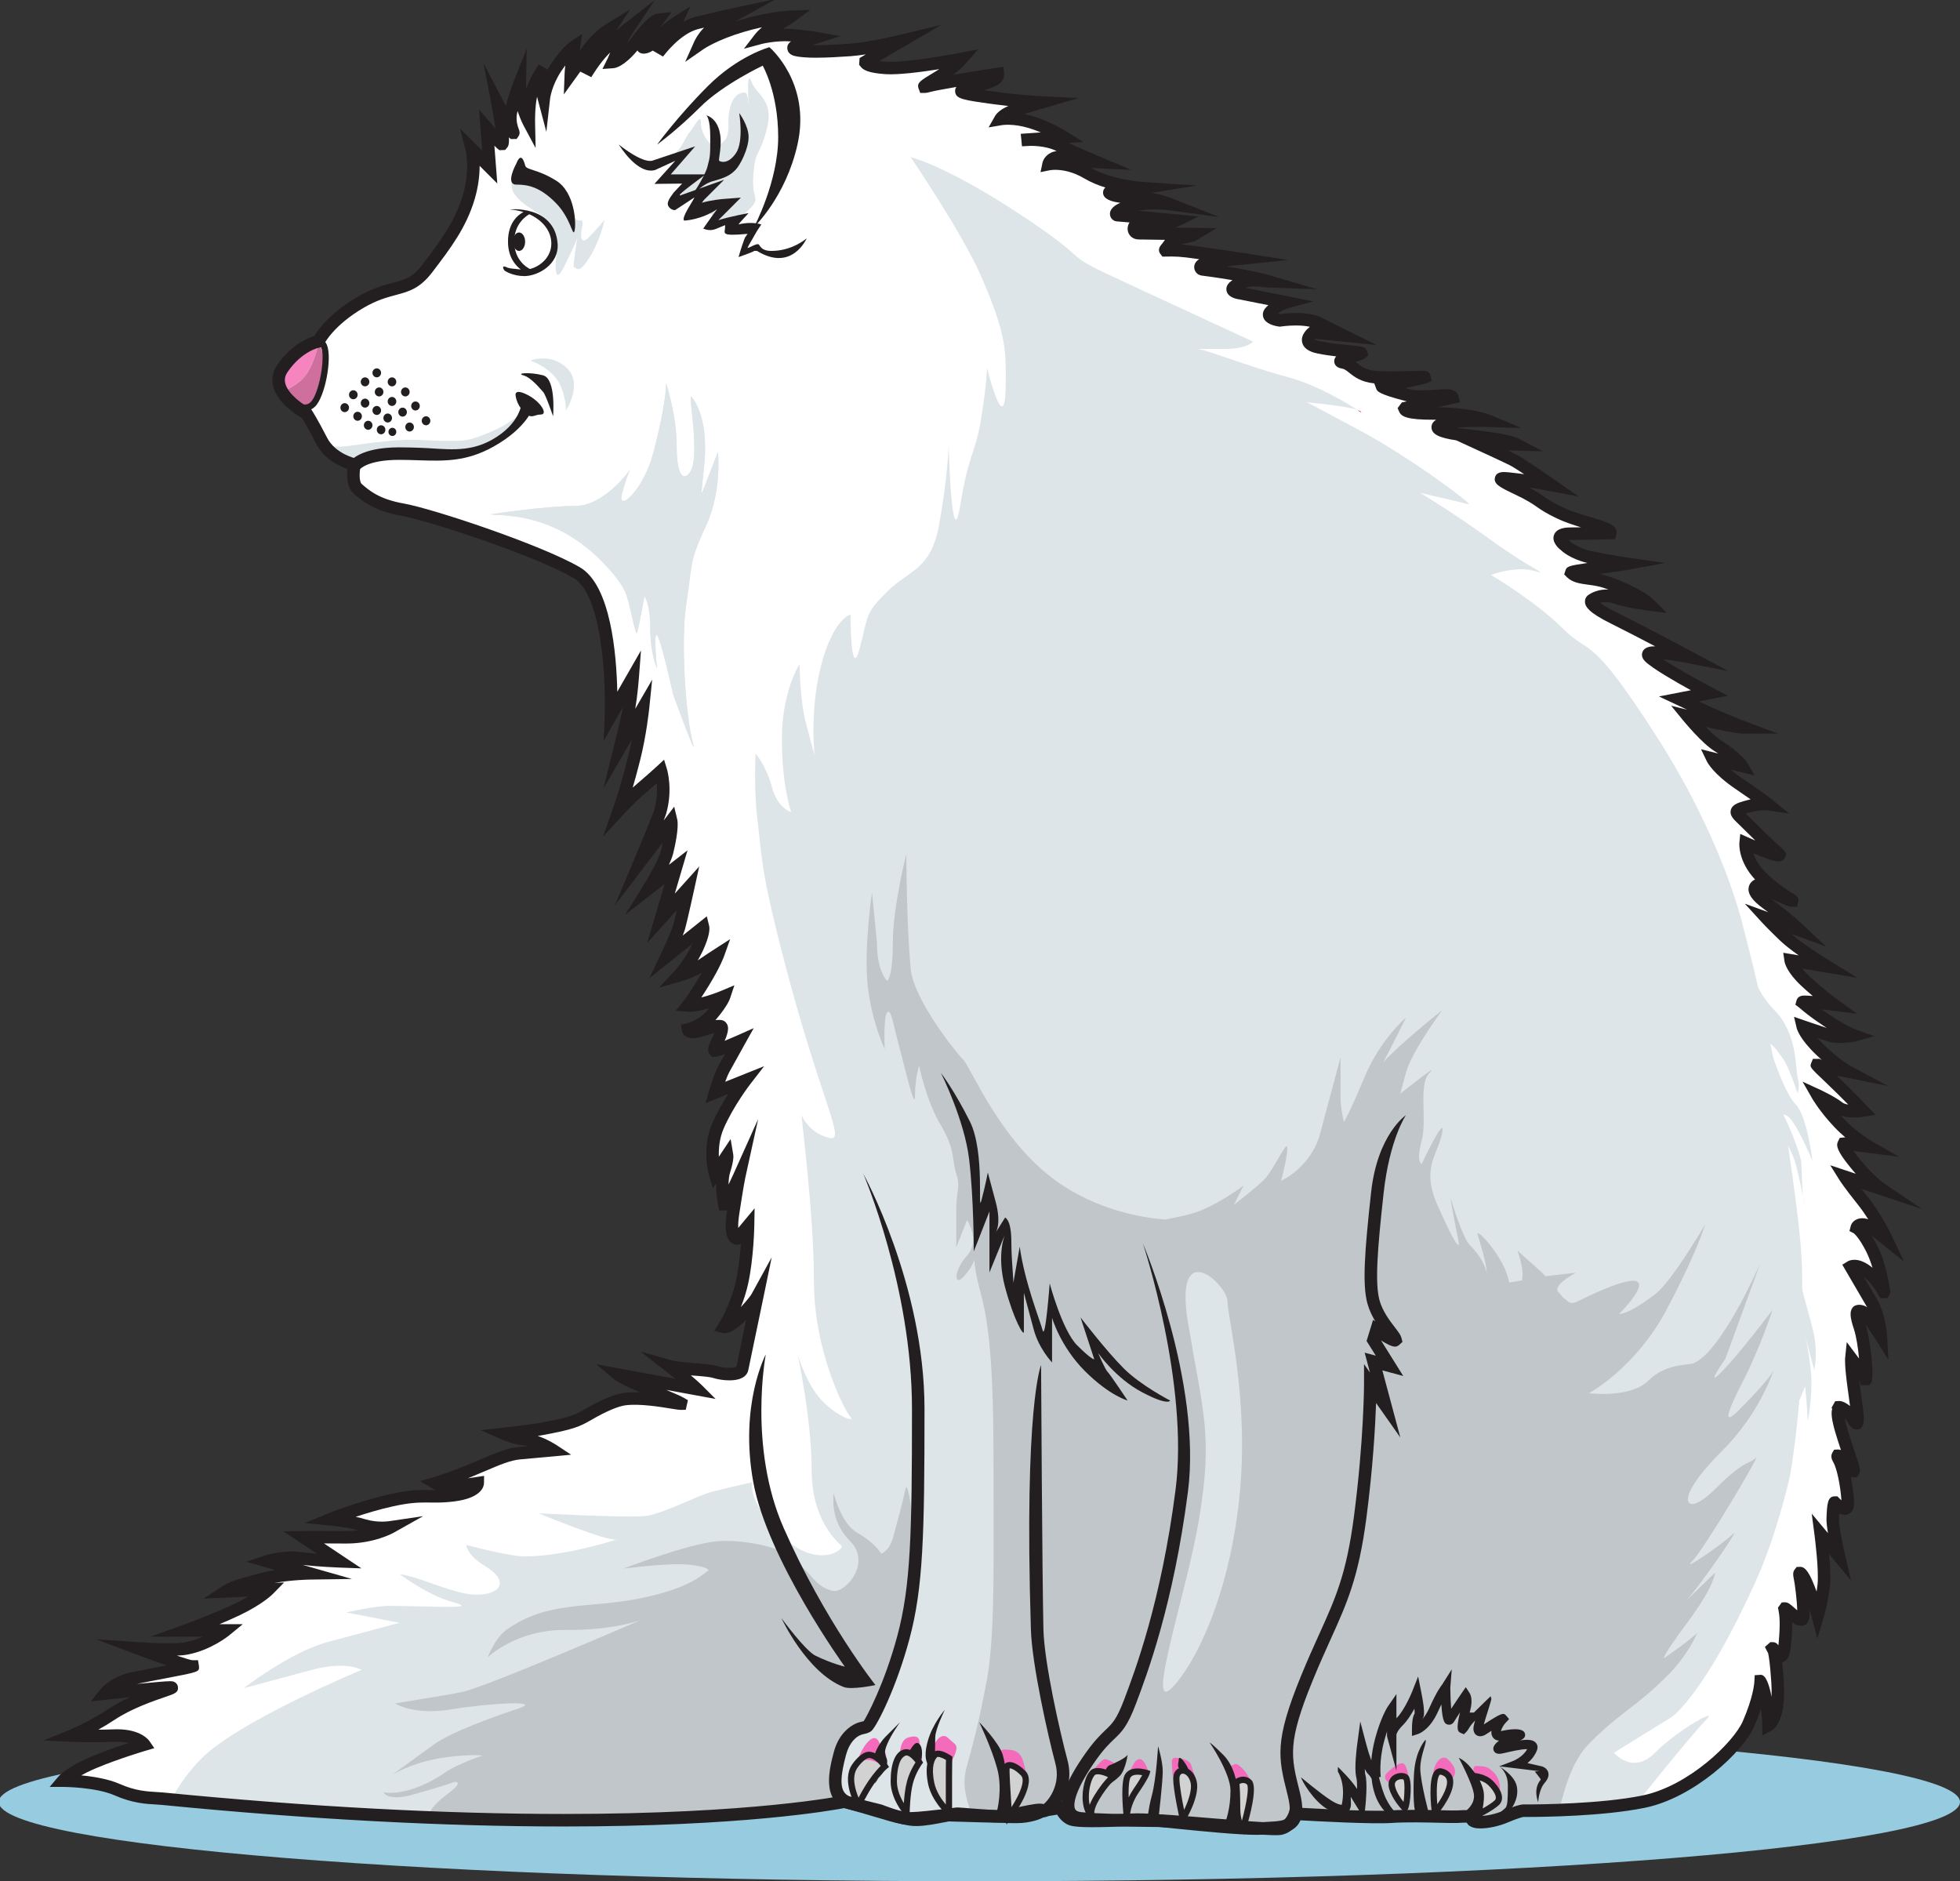
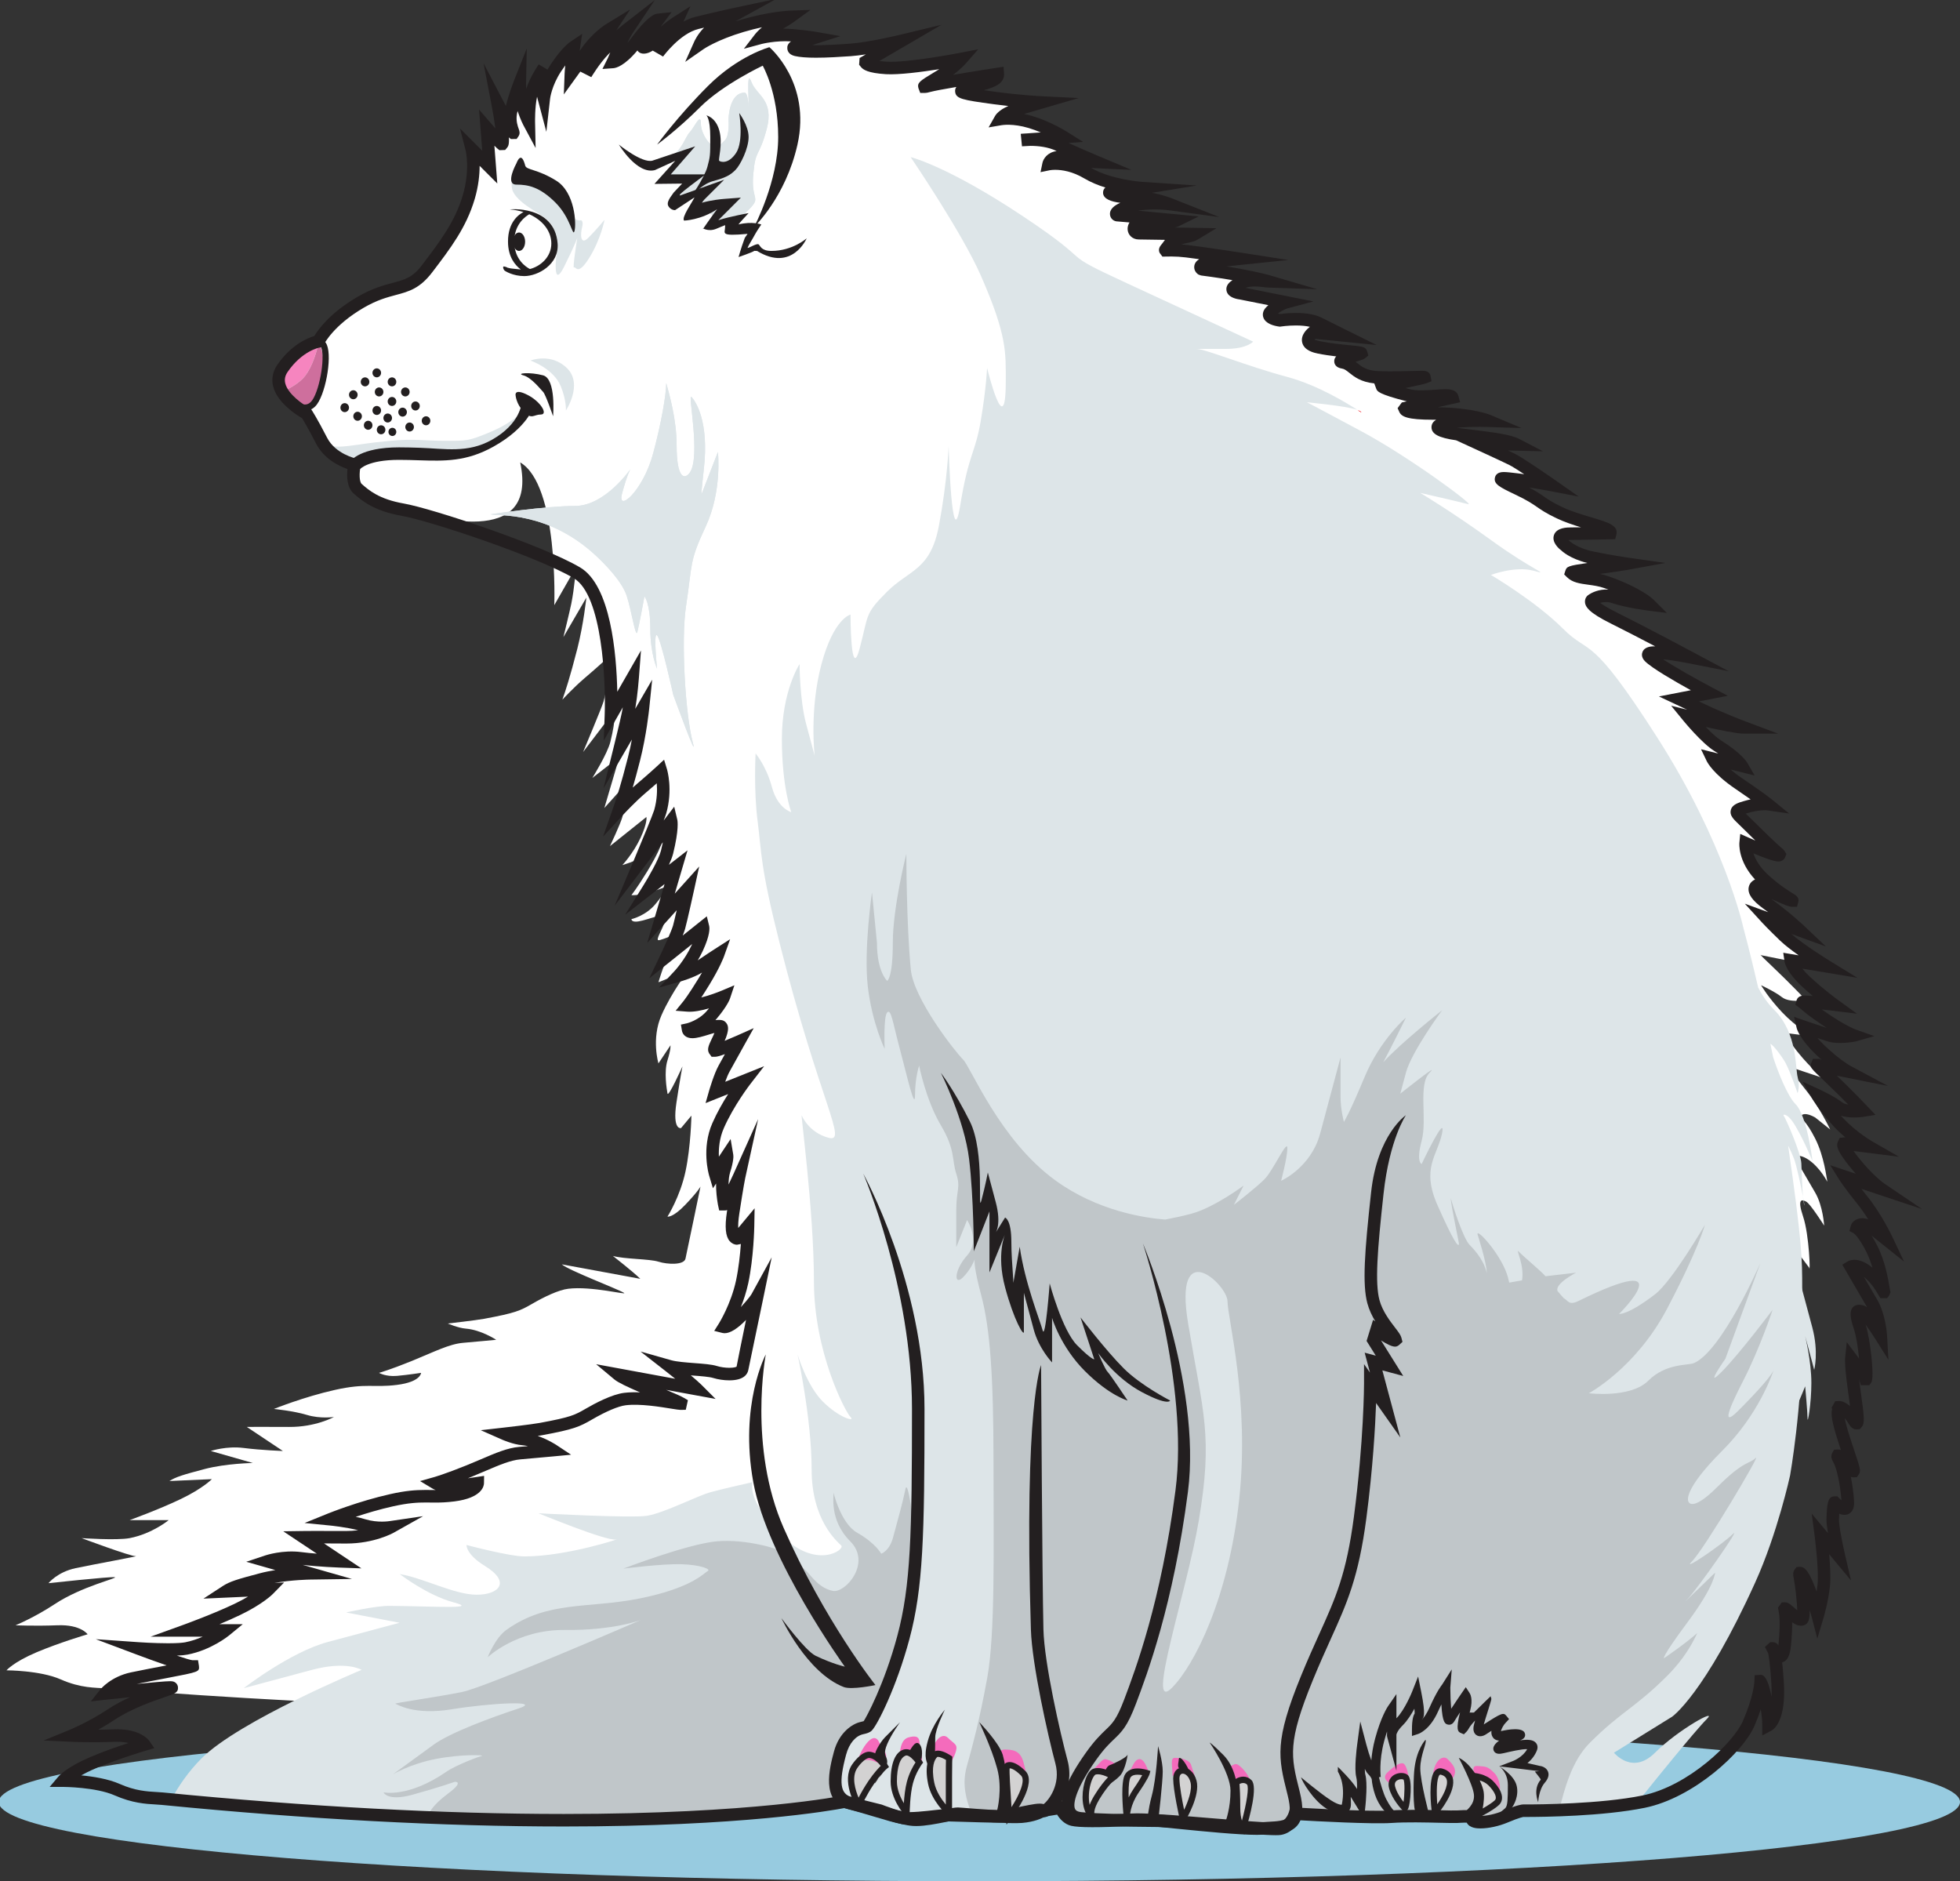
<svg xmlns="http://www.w3.org/2000/svg" xmlns:ns1="http://sodipodi.sourceforge.net/DTD/sodipodi-0.dtd" xmlns:ns2="http://www.inkscape.org/namespaces/inkscape" ns1:docname="renard.svg" ns2:version="1.0beta2 (2b71d25, 2019-12-03)" id="svg45728" version="1.1" viewBox="0 0 49.403 47.413" height="47.413" width="49.403">
  <rect x="0" y="0" width="49.403" height="47.413" fill="#333333" stroke="none" />
  <defs id="defs45722" />
  <g transform="translate(-81.132,-124.46)" id="layer1" ns2:groupmode="layer" ns2:label="Layer 1">
    <g id="g3168" transform="matrix(0.353,0,0,-0.353,130.535,169.876)">
      <path d="m 0,0 c 0,-3.125 -31.351,-5.66 -70.02,-5.66 -38.67,0 -70.021,2.535 -70.021,5.66 0,3.125 31.351,5.66 70.021,5.66 C -31.351,5.66 0,3.125 0,0" style="fill:#97cbe0;fill-opacity:1;fill-rule:nonzero;stroke:none" id="path3170" ns2:connector-curvature="0" />
    </g>
    <g id="g3172" transform="matrix(0.353,0,0,-0.353,90.081,136.19)">
-       <path d="m 0,0 c 0,0 -1.654,0.339 -2.359,1.716 -0.705,1.377 -1.073,1.931 -1.073,1.931 0,0 -2.877,1.527 -1.716,3.218 1.16,1.69 2.575,1.93 2.575,1.93 0,0 0.655,1.422 3.002,2.789 2.346,1.367 3.413,0.645 4.719,2.36 1.308,1.715 2.418,3.157 3.005,5.148 0.585,1.992 0.214,3.433 0.214,3.433 L 9.654,21.238 9.44,24.027 c 0,0 0.685,-0.794 1.035,-1.11 0.351,-0.318 -0.256,2.845 -0.256,2.845 l 1.065,-2.036 c 0.217,-0.198 -0.29,0.449 -0.128,1.374 0.161,0.923 0.644,2.145 0.644,2.145 0,0 -0.022,-1.005 0.215,-1.716 0.234,-0.712 0.427,-1.074 0.427,-1.074 0,0 -0.028,1.315 0.216,2.146 0.242,0.831 0.858,1.716 0.858,1.716 0,0 -0.283,-0.552 -0.215,-1.072 0.069,-0.521 0.215,-1.074 0.215,-1.074 0,0 0.104,1.002 0.857,2.146 0.754,1.145 1.288,1.502 1.288,1.502 0,0 -0.189,-1.294 -0.214,-1.931 l 0.922,1.275 c 0.804,1.277 1.823,1.899 1.823,1.899 0,0 -1.053,-1.585 -1.244,-2.101 -0.19,-0.516 -0.429,-1.073 -0.429,-1.073 0,0 0.598,1.011 1.287,1.716 0.691,0.706 1.716,1.502 1.716,1.502 0,0 -0.416,-0.618 -0.644,-1.287 -0.227,-0.67 -0.428,-1.073 -0.428,-1.073 0,0 0.628,0.045 1.716,1.503 1.087,1.457 1.501,1.5 1.501,1.5 0,0 -0.882,-1.178 -1.071,-1.716 -0.191,-0.537 0.45,-0.214 1.071,0.43 0.622,0.644 1.289,1.072 1.289,1.072 0,0 -0.204,-0.452 -0.645,-1.072 -0.439,-0.621 -0.644,-1.072 -0.644,-1.072 0,0 1.268,1.772 2.791,2.144 1.52,0.374 2.788,0.644 2.788,0.644 0,0 -1.139,-0.627 -1.718,-1.073 -0.576,-0.447 -0.856,-1.073 -0.856,-1.073 0,0 0.983,0.692 3.002,1.288 2.02,0.596 3.433,0.644 3.433,0.644 0,0 -0.372,-0.27 -1.072,-0.644 -0.702,-0.375 -1.074,-0.858 -1.074,-0.858 0,0 0.788,0.214 1.717,0.214 0.929,0 2.145,-0.214 2.145,-0.214 0,0 -2.104,-0.67 -1.287,-0.859 0.816,-0.189 2.478,-0.096 3.862,0 1.383,0.098 3.647,0.645 3.647,0.645 L 36.47,28.746 c 0,0 -0.055,-0.332 1.502,-0.429 1.557,-0.096 5.362,0.644 5.362,0.644 0,0 -0.505,-0.579 -1.286,-1.073 -0.781,-0.493 -1.88,-1.083 -1.073,-0.858 0.807,0.226 4.954,0.858 4.954,0.858 0.043,-0.607 -1.451,-0.757 -2.38,-1.073 -0.695,-0.236 0.321,-0.397 2.146,-0.644 1.824,-0.245 3.324,-0.318 3.324,-0.318 0,0 -1.396,-0.407 -1.822,-0.539 -0.86,-0.268 -1.073,-0.644 -1.073,-0.644 0,0 0.895,0.16 2.144,-0.215 1.252,-0.373 2.361,-1.072 2.361,-1.072 l -3.003,-0.214 c 0,0 1.612,0.207 2.789,-0.43 0.496,-0.269 2.562,-1.135 2.562,-1.135 0,0 -1.257,0.056 -2.134,0.277 -1.135,0.286 -1.287,-0.428 -1.287,-0.428 0,0 1.246,0.276 2.789,-0.644 1.543,-0.92 3.861,-1.073 3.861,-1.073 0,0 -1.008,-0.164 -1.931,-0.215 -0.921,-0.05 -0.051,-0.439 1.288,-0.429 1.338,0.012 2.603,-0.488 2.603,-0.488 -0.337,0.046 -1.722,0.16 -2.817,-0.155 -1.096,-0.315 -1.043,-0.643 -0.859,-0.643 0.186,-0.001 4.169,-0.385 4.169,-0.385 -0.457,-0.226 -1.982,-0.033 -2.237,-0.045 -0.935,-0.044 -0.955,-0.854 -0.43,-0.858 0.526,-0.005 3.995,-0.064 3.995,-0.064 -0.443,-0.268 -1.429,-0.176 -1.848,-0.794 -0.422,-0.618 -0.504,-0.212 1.285,-0.429 1.322,-0.159 3.758,-0.537 3.758,-0.537 0,0 -2.266,-0.234 -2.471,-0.32 -0.536,-0.228 -0.213,-0.43 -0.213,-0.43 0,0 1.5,-0.189 2.789,-0.43 1.288,-0.24 1.93,-0.428 1.93,-0.428 -0.459,0.016 -1.192,0.281 -2.145,-0.215 -0.954,-0.495 0.215,-0.643 0.215,-0.643 l 3.217,-0.644 c 0,0 -0.568,-0.151 -1.073,-0.644 -0.504,-0.492 0.642,-0.644 0.642,-0.644 0,0 1.802,0.286 2.79,-0.214 0.989,-0.499 1.717,-0.858 1.717,-0.858 l -2.145,0.214 c 0,0 -1.009,-0.779 0.428,-1.072 1.44,-0.293 3.138,-0.325 3.004,-0.429 -0.134,-0.104 -2.049,-0.524 -1.287,-0.644 0.763,-0.118 0.903,-1.022 2.574,-1.072 1.672,-0.051 3.439,0.084 3.219,0 -0.22,-0.085 -3.004,-0.644 -3.004,-0.644 0,0 0.062,-0.17 1.93,-0.643 1.115,-0.283 2.976,0.24 3.085,-0.152 L 75.015,4.029 c 0,0 -0.344,-0.382 2,-0.382 2.682,0 3.913,-0.517 3.913,-0.517 0,0 -1.715,0.055 -2.839,-0.128 -1.126,-0.181 -1.074,-0.613 0.856,-0.857 1.932,-0.243 3.396,-0.393 4,-0.707 l -2.712,0.063 c 0,0 1.809,-0.829 2.42,-1.131 0.612,-0.302 2.782,-1.82 2.782,-1.82 0,0 -1.185,0.229 -2.412,0.377 -1.228,0.149 -1.839,0.231 0,-0.643 1.838,-0.875 1.474,-0.986 3.003,-1.717 1.531,-0.731 3.737,-1.037 3.637,-1.457 0,0 -2.406,-0.045 -2.778,-0.045 -1.572,0 -0.43,-0.858 -0.43,-0.858 0,0 0.576,-0.582 1.931,-0.858 1.356,-0.277 2.422,-0.428 2.422,-0.428 -1.13,-0.206 -4.05,-0.519 -3.923,-0.644 0.484,-0.483 1.478,-0.313 2.502,-0.674 2.071,-0.734 2.89,-1.403 3.08,-1.594 0,0 -1.575,0.198 -2.558,0.532 -0.872,0.295 -1.523,-0.196 -1.523,-0.196 0,0 -0.613,-0.235 1.501,-1.286 2.115,-1.051 5.364,-2.789 5.364,-2.789 0,0 -3.472,0.692 -2.789,0 0.683,-0.693 4.266,-2.582 4.266,-2.582 l -2.162,-0.421 c 0,0 1.267,-0.595 1.695,-0.796 1.507,-0.708 2.912,-1.233 2.912,-1.233 -0.776,0 -3.968,0.787 -3.968,0.787 0,0 1.286,-1.571 2.124,-2.096 1.396,-0.875 1.725,-1.44 1.725,-1.44 l -2.095,0.52 c 0,0 0.371,-0.767 1.896,-1.797 1.523,-1.029 2.044,-1.454 2.044,-1.454 0,0 -0.561,0.081 -1.572,-0.215 -1.012,-0.296 -0.7,-0.372 0.215,-1.288 1.552,-1.552 2.18,-2.071 2.18,-2.071 0.232,-0.387 -2.395,0.785 -2.395,0.785 0,0 -0.127,-1.277 1.287,-2.573 1.414,-1.299 2.378,-1.609 1.93,-1.503 -0.446,0.106 -2.359,1.072 -2.359,1.072 0,0 -0.757,-0.266 0.644,-1.287 1.399,-1.019 2.361,-1.93 2.361,-1.93 l -2.361,0.858 c 0,0 0.4,-0.438 1.287,-1.288 0.886,-0.849 3.004,-2.144 3.004,-2.144 l -2.576,0.428 c 0,0 0.086,-0.581 1.074,-1.501 0.987,-0.922 1.994,-1.652 1.994,-1.652 0,0 -2.412,0.3 -2.208,0.151 0.202,-0.151 0.457,-0.448 1.716,-1.288 1.256,-0.841 1.929,-1.073 1.929,-1.073 0,0 -0.902,-0.257 -1.716,0 -0.811,0.258 -1.929,0.643 -1.929,0.643 0,0 0.147,-0.632 1.287,-1.716 1.138,-1.083 1.931,-1.501 1.931,-1.501 l -2.146,0.429 c 0,0 -0.335,0.273 0.857,-0.858 1.195,-1.132 2.361,-2.36 2.361,-2.36 0,0 -1.194,-0.192 -1.718,0.214 -0.522,0.408 -1.5,0.859 -1.5,0.859 0,0 0.497,-0.867 1.5,-1.931 1.006,-1.064 2.148,-1.717 2.148,-1.717 l -1.716,0.215 c 0,0 -0.452,0.085 0.641,-1.288 1.095,-1.37 1.931,-1.93 1.931,-1.93 l -2.572,0.859 c 0,0 0.314,-0.508 1.286,-1.717 0.97,-1.211 1.716,-2.789 1.716,-2.789 l -1.073,0.858 c -0.976,0.539 -1.073,0 -1.073,0 0,0 0.422,-0.213 1.073,-1.502 0.652,-1.288 0.81,-2.825 0.857,-3.002 0.095,-0.345 -0.236,0.578 -1.07,1.287 -0.837,0.707 -1.288,0.43 -1.288,0.43 0,0 0.94,-1.619 1.501,-2.575 0.562,-0.959 0.643,-2.361 0.643,-2.361 0,0 -0.988,1.566 -1.286,1.716 -0.299,0.151 -0.66,0.257 -0.216,-1.073 0.446,-1.329 0.522,-4.179 0.431,-3.645 l -1.033,1.379 c 0,0 -0.045,-0.428 0.173,-2.024 0.22,-1.595 0.472,-3.17 0,-2.359 -0.468,0.811 -1.162,1.035 -1.073,0.858 0.091,-0.179 -0.312,0.035 0.216,-1.716 0.529,-1.753 1.194,-3.367 0.644,-2.574 -0.551,0.793 -1.162,1.165 -0.86,0.642 0.304,-0.52 0.573,-1.857 0.646,-3.003 0.071,-1.147 -0.933,-0.099 -0.933,-0.099 0,0 -0.102,0.008 -0.142,-1.188 -0.019,-0.645 0.443,-2.637 0.443,-2.637 l -1.299,1.563 c 0,0 0.333,-2.535 0.215,-3.646 -0.121,-1.112 -0.43,-2.144 -0.43,-2.144 0,0 -0.21,0.806 -0.644,1.929 -0.435,1.123 -0.744,1.318 -0.642,0.858 0.098,-0.46 0.383,-2.522 0.214,-3.003 -0.171,-0.481 -1.355,1.006 -1.288,0.645 0.067,-0.364 0.162,-0.957 0,-2.575 -0.163,-1.616 -0.857,-0.215 -0.857,-0.215 0,0 0.183,0.161 0.35,-2.439 0.165,-2.598 -0.649,-3.032 -0.649,-3.032 0,1.201 -0.545,3.43 -0.56,3.113 -0.016,-0.321 -0.13,-1.313 -0.858,-3.006 -0.731,-1.693 -4.108,-4.886 -7.508,-5.578 -3.402,-0.691 -8.582,-0.642 -8.582,-0.642 0,0 -0.271,0 -1.286,-0.429 -1.019,-0.429 -2.226,-0.509 -2.361,-0.215 -0.134,0.295 -0.473,0.244 -1.074,0.215 -0.597,-0.028 -3.093,0.11 -4.717,0 -1.627,-0.109 -6.867,0.213 -6.867,0.213 0,0 -0.249,-0.93 -1.074,-1.071 -0.821,-0.141 -8.707,0.733 -10.51,0.643 -1.804,-0.088 -3.707,-0.14 -4.291,0 -0.584,0.142 -0.857,0.857 -0.857,0.857 l -1.288,-0.213 c 0,0 -0.497,-0.346 -1.501,-0.429 -1.005,-0.087 -4.079,0.185 -4.506,0.213 -0.428,0.032 -2.225,-0.505 -3.218,-0.428 -0.992,0.074 -2.36,0.644 -2.36,0.644 l -2.574,0.642 c 0,0 -10.649,-2.753 -48.698,0.217 -0.723,0.056 -1.765,0 -3.217,0.642 -1.454,0.642 -3.862,0.644 -3.862,0.644 0,0 0.499,0.59 2.145,1.288 1.645,0.696 3.648,1.286 3.648,1.286 0,0 -0.492,0.707 -2.147,0.642 -1.654,-0.062 -3.002,0 -3.002,0 0,0 1.351,0.552 2.788,1.504 1.965,1.3 4.647,1.885 4.292,1.929 -0.356,0.049 -4.726,-0.427 -4.726,-0.427 0,0 0.633,0.796 1.936,1.072 1.304,0.275 4.652,0.883 4.292,0.858 -0.363,-0.023 -3.863,1.287 -3.863,1.287 0,0 2.522,-0.174 3.433,0 1.602,0.309 2.789,1.287 2.789,1.287 h -2.789 c 0,0 2.08,0.751 3.647,1.503 1.565,0.749 2.224,1.422 2.224,1.422 l -3.033,-0.135 c 0.458,0.296 1.002,0.455 2.525,0.858 1.524,0.4 3.432,0.429 3.432,0.429 l -3.003,0.858 c 0,0 1.123,0.374 2.36,0.213 1.237,-0.159 2.788,-0.213 2.788,-0.213 l -2.574,1.716 c 0,0 1.084,0.016 3.004,0 1.919,-0.016 3.218,0.712 3.218,0.712 0,0 -0.971,-0.145 -1.932,0.146 -0.96,0.291 -2.359,0.426 -2.359,0.426 0,0 2.117,0.858 4.36,1.36 2.245,0.502 2.729,0.144 4.435,0.359 1.705,0.216 1.715,0.858 1.715,0.858 0,0 -0.907,-0.141 -1.715,-0.215 -0.807,-0.071 -1.287,0.215 -1.287,0.215 0,0 0.786,0.219 2.361,0.858 1.575,0.64 2.64,1.201 3.647,1.287 1.006,0.086 2.358,0.216 2.358,0.216 0,0 -1.072,0.707 -2.157,0.796 -0.573,0.047 -1.299,0.367 -1.299,0.367 0,0 1.993,0.225 2.599,0.337 2.228,0.413 2.573,0.575 3.433,1.073 0.858,0.498 1.884,0.989 2.575,1.072 1.649,0.203 4.295,-0.482 3.975,-0.294 -0.534,0.314 -3.906,1.585 -4.444,2.036 l 5.608,-1.034 c -0.498,0.495 -1.957,1.634 -1.957,1.634 0.824,-0.233 2.595,-0.204 3.253,-0.41 0.656,-0.207 1.827,-0.251 1.93,0.215 0.104,0.464 1.072,5.148 1.072,5.148 0,0 -0.163,-0.334 -1.072,-1.286 -0.908,-0.954 -1.286,-0.86 -1.286,-0.86 0,0 0.901,1.42 1.286,3.218 0.385,1.8 0.423,3.992 0.423,3.992 l -0.739,-0.887 c 0,0 -0.634,-0.191 -0.328,1.83 0.307,2.021 0.43,2.575 0.43,2.575 0,0 -1.016,-2.262 -1.072,-1.932 -0.058,0.331 -0.257,1.546 0,2.361 0.256,0.813 0.214,1.072 0.214,1.072 l -0.858,-1.288 c 0,0 -0.524,1.757 0.214,3.433 0.737,1.676 1.932,3.219 1.932,3.219 l -2.146,-0.859 c 0,0 0.329,1.148 0.644,1.717 0.312,0.569 1.072,1.93 1.072,1.93 0,0 -1.496,-0.664 -1.716,-0.644 -0.22,0.021 0.314,0.816 0.43,1.288 0.115,0.471 0.048,0.487 -0.43,0.428 -0.479,-0.058 -1.853,-0.693 -1.932,-0.214 0,0 1.002,0.219 1.716,1.073 0.717,0.854 0.86,1.287 0.86,1.287 0,0 -1.68,-0.712 -2.576,-0.644 0,0 0.371,0.45 1.135,1.698 0.761,1.246 1.011,1.95 1.011,1.95 0,0 -0.771,-0.496 -1.286,-0.858 -0.517,-0.363 -1.504,-0.645 -1.504,-0.645 0,0 0.766,0.815 1.29,1.931 0.521,1.118 0.427,1.502 0.427,1.502 l -2.604,-2.08 c 0,0 0.742,1.562 0.887,2.08 0.147,0.518 0.644,2.788 0.644,2.788 l -1.93,-2.144 1.074,3.647 -1.932,-1.503 c 0,0 1.078,1.729 1.287,2.576 0.423,1.705 0.297,2.228 0.297,2.228 l -2.246,-2.956 c 0,0 1.34,3.182 1.464,3.615 0.454,1.591 0.056,2.905 0.056,2.905 0,0 -0.595,-0.55 -1.389,-1.223 -0.795,-0.675 -1.608,-1.557 -1.608,-1.557 0.223,0.633 0.54,1.581 1.067,3.638 0.449,1.763 0.644,3.647 0.644,3.647 l -1.638,-2.817 c 0,0 0.442,1.794 0.564,2.388 0.228,1.126 0.336,2.603 0.336,2.603 l -1.552,-2.711 c 0,0 0.317,8.576 -2.432,10.191 C 13.127,-6.109 5.352,-3.555 3.432,-3.219 1.513,-2.882 0.718,-2.159 0.214,-1.716 -0.287,-1.275 0,0 0,0" style="fill:#ffffff;fill-opacity:1;fill-rule:evenodd;stroke:none" id="path3174" ns2:connector-curvature="0" />
+       <path d="m 0,0 c 0,0 -1.654,0.339 -2.359,1.716 -0.705,1.377 -1.073,1.931 -1.073,1.931 0,0 -2.877,1.527 -1.716,3.218 1.16,1.69 2.575,1.93 2.575,1.93 0,0 0.655,1.422 3.002,2.789 2.346,1.367 3.413,0.645 4.719,2.36 1.308,1.715 2.418,3.157 3.005,5.148 0.585,1.992 0.214,3.433 0.214,3.433 L 9.654,21.238 9.44,24.027 c 0,0 0.685,-0.794 1.035,-1.11 0.351,-0.318 -0.256,2.845 -0.256,2.845 l 1.065,-2.036 c 0.217,-0.198 -0.29,0.449 -0.128,1.374 0.161,0.923 0.644,2.145 0.644,2.145 0,0 -0.022,-1.005 0.215,-1.716 0.234,-0.712 0.427,-1.074 0.427,-1.074 0,0 -0.028,1.315 0.216,2.146 0.242,0.831 0.858,1.716 0.858,1.716 0,0 -0.283,-0.552 -0.215,-1.072 0.069,-0.521 0.215,-1.074 0.215,-1.074 0,0 0.104,1.002 0.857,2.146 0.754,1.145 1.288,1.502 1.288,1.502 0,0 -0.189,-1.294 -0.214,-1.931 l 0.922,1.275 c 0.804,1.277 1.823,1.899 1.823,1.899 0,0 -1.053,-1.585 -1.244,-2.101 -0.19,-0.516 -0.429,-1.073 -0.429,-1.073 0,0 0.598,1.011 1.287,1.716 0.691,0.706 1.716,1.502 1.716,1.502 0,0 -0.416,-0.618 -0.644,-1.287 -0.227,-0.67 -0.428,-1.073 -0.428,-1.073 0,0 0.628,0.045 1.716,1.503 1.087,1.457 1.501,1.5 1.501,1.5 0,0 -0.882,-1.178 -1.071,-1.716 -0.191,-0.537 0.45,-0.214 1.071,0.43 0.622,0.644 1.289,1.072 1.289,1.072 0,0 -0.204,-0.452 -0.645,-1.072 -0.439,-0.621 -0.644,-1.072 -0.644,-1.072 0,0 1.268,1.772 2.791,2.144 1.52,0.374 2.788,0.644 2.788,0.644 0,0 -1.139,-0.627 -1.718,-1.073 -0.576,-0.447 -0.856,-1.073 -0.856,-1.073 0,0 0.983,0.692 3.002,1.288 2.02,0.596 3.433,0.644 3.433,0.644 0,0 -0.372,-0.27 -1.072,-0.644 -0.702,-0.375 -1.074,-0.858 -1.074,-0.858 0,0 0.788,0.214 1.717,0.214 0.929,0 2.145,-0.214 2.145,-0.214 0,0 -2.104,-0.67 -1.287,-0.859 0.816,-0.189 2.478,-0.096 3.862,0 1.383,0.098 3.647,0.645 3.647,0.645 L 36.47,28.746 c 0,0 -0.055,-0.332 1.502,-0.429 1.557,-0.096 5.362,0.644 5.362,0.644 0,0 -0.505,-0.579 -1.286,-1.073 -0.781,-0.493 -1.88,-1.083 -1.073,-0.858 0.807,0.226 4.954,0.858 4.954,0.858 0.043,-0.607 -1.451,-0.757 -2.38,-1.073 -0.695,-0.236 0.321,-0.397 2.146,-0.644 1.824,-0.245 3.324,-0.318 3.324,-0.318 0,0 -1.396,-0.407 -1.822,-0.539 -0.86,-0.268 -1.073,-0.644 -1.073,-0.644 0,0 0.895,0.16 2.144,-0.215 1.252,-0.373 2.361,-1.072 2.361,-1.072 l -3.003,-0.214 c 0,0 1.612,0.207 2.789,-0.43 0.496,-0.269 2.562,-1.135 2.562,-1.135 0,0 -1.257,0.056 -2.134,0.277 -1.135,0.286 -1.287,-0.428 -1.287,-0.428 0,0 1.246,0.276 2.789,-0.644 1.543,-0.92 3.861,-1.073 3.861,-1.073 0,0 -1.008,-0.164 -1.931,-0.215 -0.921,-0.05 -0.051,-0.439 1.288,-0.429 1.338,0.012 2.603,-0.488 2.603,-0.488 -0.337,0.046 -1.722,0.16 -2.817,-0.155 -1.096,-0.315 -1.043,-0.643 -0.859,-0.643 0.186,-0.001 4.169,-0.385 4.169,-0.385 -0.457,-0.226 -1.982,-0.033 -2.237,-0.045 -0.935,-0.044 -0.955,-0.854 -0.43,-0.858 0.526,-0.005 3.995,-0.064 3.995,-0.064 -0.443,-0.268 -1.429,-0.176 -1.848,-0.794 -0.422,-0.618 -0.504,-0.212 1.285,-0.429 1.322,-0.159 3.758,-0.537 3.758,-0.537 0,0 -2.266,-0.234 -2.471,-0.32 -0.536,-0.228 -0.213,-0.43 -0.213,-0.43 0,0 1.5,-0.189 2.789,-0.43 1.288,-0.24 1.93,-0.428 1.93,-0.428 -0.459,0.016 -1.192,0.281 -2.145,-0.215 -0.954,-0.495 0.215,-0.643 0.215,-0.643 l 3.217,-0.644 c 0,0 -0.568,-0.151 -1.073,-0.644 -0.504,-0.492 0.642,-0.644 0.642,-0.644 0,0 1.802,0.286 2.79,-0.214 0.989,-0.499 1.717,-0.858 1.717,-0.858 l -2.145,0.214 c 0,0 -1.009,-0.779 0.428,-1.072 1.44,-0.293 3.138,-0.325 3.004,-0.429 -0.134,-0.104 -2.049,-0.524 -1.287,-0.644 0.763,-0.118 0.903,-1.022 2.574,-1.072 1.672,-0.051 3.439,0.084 3.219,0 -0.22,-0.085 -3.004,-0.644 -3.004,-0.644 0,0 0.062,-0.17 1.93,-0.643 1.115,-0.283 2.976,0.24 3.085,-0.152 L 75.015,4.029 c 0,0 -0.344,-0.382 2,-0.382 2.682,0 3.913,-0.517 3.913,-0.517 0,0 -1.715,0.055 -2.839,-0.128 -1.126,-0.181 -1.074,-0.613 0.856,-0.857 1.932,-0.243 3.396,-0.393 4,-0.707 l -2.712,0.063 c 0,0 1.809,-0.829 2.42,-1.131 0.612,-0.302 2.782,-1.82 2.782,-1.82 0,0 -1.185,0.229 -2.412,0.377 -1.228,0.149 -1.839,0.231 0,-0.643 1.838,-0.875 1.474,-0.986 3.003,-1.717 1.531,-0.731 3.737,-1.037 3.637,-1.457 0,0 -2.406,-0.045 -2.778,-0.045 -1.572,0 -0.43,-0.858 -0.43,-0.858 0,0 0.576,-0.582 1.931,-0.858 1.356,-0.277 2.422,-0.428 2.422,-0.428 -1.13,-0.206 -4.05,-0.519 -3.923,-0.644 0.484,-0.483 1.478,-0.313 2.502,-0.674 2.071,-0.734 2.89,-1.403 3.08,-1.594 0,0 -1.575,0.198 -2.558,0.532 -0.872,0.295 -1.523,-0.196 -1.523,-0.196 0,0 -0.613,-0.235 1.501,-1.286 2.115,-1.051 5.364,-2.789 5.364,-2.789 0,0 -3.472,0.692 -2.789,0 0.683,-0.693 4.266,-2.582 4.266,-2.582 l -2.162,-0.421 c 0,0 1.267,-0.595 1.695,-0.796 1.507,-0.708 2.912,-1.233 2.912,-1.233 -0.776,0 -3.968,0.787 -3.968,0.787 0,0 1.286,-1.571 2.124,-2.096 1.396,-0.875 1.725,-1.44 1.725,-1.44 l -2.095,0.52 c 0,0 0.371,-0.767 1.896,-1.797 1.523,-1.029 2.044,-1.454 2.044,-1.454 0,0 -0.561,0.081 -1.572,-0.215 -1.012,-0.296 -0.7,-0.372 0.215,-1.288 1.552,-1.552 2.18,-2.071 2.18,-2.071 0.232,-0.387 -2.395,0.785 -2.395,0.785 0,0 -0.127,-1.277 1.287,-2.573 1.414,-1.299 2.378,-1.609 1.93,-1.503 -0.446,0.106 -2.359,1.072 -2.359,1.072 0,0 -0.757,-0.266 0.644,-1.287 1.399,-1.019 2.361,-1.93 2.361,-1.93 l -2.361,0.858 c 0,0 0.4,-0.438 1.287,-1.288 0.886,-0.849 3.004,-2.144 3.004,-2.144 l -2.576,0.428 l -2.146,0.429 c 0,0 -0.335,0.273 0.857,-0.858 1.195,-1.132 2.361,-2.36 2.361,-2.36 0,0 -1.194,-0.192 -1.718,0.214 -0.522,0.408 -1.5,0.859 -1.5,0.859 0,0 0.497,-0.867 1.5,-1.931 1.006,-1.064 2.148,-1.717 2.148,-1.717 l -1.716,0.215 c 0,0 -0.452,0.085 0.641,-1.288 1.095,-1.37 1.931,-1.93 1.931,-1.93 l -2.572,0.859 c 0,0 0.314,-0.508 1.286,-1.717 0.97,-1.211 1.716,-2.789 1.716,-2.789 l -1.073,0.858 c -0.976,0.539 -1.073,0 -1.073,0 0,0 0.422,-0.213 1.073,-1.502 0.652,-1.288 0.81,-2.825 0.857,-3.002 0.095,-0.345 -0.236,0.578 -1.07,1.287 -0.837,0.707 -1.288,0.43 -1.288,0.43 0,0 0.94,-1.619 1.501,-2.575 0.562,-0.959 0.643,-2.361 0.643,-2.361 0,0 -0.988,1.566 -1.286,1.716 -0.299,0.151 -0.66,0.257 -0.216,-1.073 0.446,-1.329 0.522,-4.179 0.431,-3.645 l -1.033,1.379 c 0,0 -0.045,-0.428 0.173,-2.024 0.22,-1.595 0.472,-3.17 0,-2.359 -0.468,0.811 -1.162,1.035 -1.073,0.858 0.091,-0.179 -0.312,0.035 0.216,-1.716 0.529,-1.753 1.194,-3.367 0.644,-2.574 -0.551,0.793 -1.162,1.165 -0.86,0.642 0.304,-0.52 0.573,-1.857 0.646,-3.003 0.071,-1.147 -0.933,-0.099 -0.933,-0.099 0,0 -0.102,0.008 -0.142,-1.188 -0.019,-0.645 0.443,-2.637 0.443,-2.637 l -1.299,1.563 c 0,0 0.333,-2.535 0.215,-3.646 -0.121,-1.112 -0.43,-2.144 -0.43,-2.144 0,0 -0.21,0.806 -0.644,1.929 -0.435,1.123 -0.744,1.318 -0.642,0.858 0.098,-0.46 0.383,-2.522 0.214,-3.003 -0.171,-0.481 -1.355,1.006 -1.288,0.645 0.067,-0.364 0.162,-0.957 0,-2.575 -0.163,-1.616 -0.857,-0.215 -0.857,-0.215 0,0 0.183,0.161 0.35,-2.439 0.165,-2.598 -0.649,-3.032 -0.649,-3.032 0,1.201 -0.545,3.43 -0.56,3.113 -0.016,-0.321 -0.13,-1.313 -0.858,-3.006 -0.731,-1.693 -4.108,-4.886 -7.508,-5.578 -3.402,-0.691 -8.582,-0.642 -8.582,-0.642 0,0 -0.271,0 -1.286,-0.429 -1.019,-0.429 -2.226,-0.509 -2.361,-0.215 -0.134,0.295 -0.473,0.244 -1.074,0.215 -0.597,-0.028 -3.093,0.11 -4.717,0 -1.627,-0.109 -6.867,0.213 -6.867,0.213 0,0 -0.249,-0.93 -1.074,-1.071 -0.821,-0.141 -8.707,0.733 -10.51,0.643 -1.804,-0.088 -3.707,-0.14 -4.291,0 -0.584,0.142 -0.857,0.857 -0.857,0.857 l -1.288,-0.213 c 0,0 -0.497,-0.346 -1.501,-0.429 -1.005,-0.087 -4.079,0.185 -4.506,0.213 -0.428,0.032 -2.225,-0.505 -3.218,-0.428 -0.992,0.074 -2.36,0.644 -2.36,0.644 l -2.574,0.642 c 0,0 -10.649,-2.753 -48.698,0.217 -0.723,0.056 -1.765,0 -3.217,0.642 -1.454,0.642 -3.862,0.644 -3.862,0.644 0,0 0.499,0.59 2.145,1.288 1.645,0.696 3.648,1.286 3.648,1.286 0,0 -0.492,0.707 -2.147,0.642 -1.654,-0.062 -3.002,0 -3.002,0 0,0 1.351,0.552 2.788,1.504 1.965,1.3 4.647,1.885 4.292,1.929 -0.356,0.049 -4.726,-0.427 -4.726,-0.427 0,0 0.633,0.796 1.936,1.072 1.304,0.275 4.652,0.883 4.292,0.858 -0.363,-0.023 -3.863,1.287 -3.863,1.287 0,0 2.522,-0.174 3.433,0 1.602,0.309 2.789,1.287 2.789,1.287 h -2.789 c 0,0 2.08,0.751 3.647,1.503 1.565,0.749 2.224,1.422 2.224,1.422 l -3.033,-0.135 c 0.458,0.296 1.002,0.455 2.525,0.858 1.524,0.4 3.432,0.429 3.432,0.429 l -3.003,0.858 c 0,0 1.123,0.374 2.36,0.213 1.237,-0.159 2.788,-0.213 2.788,-0.213 l -2.574,1.716 c 0,0 1.084,0.016 3.004,0 1.919,-0.016 3.218,0.712 3.218,0.712 0,0 -0.971,-0.145 -1.932,0.146 -0.96,0.291 -2.359,0.426 -2.359,0.426 0,0 2.117,0.858 4.36,1.36 2.245,0.502 2.729,0.144 4.435,0.359 1.705,0.216 1.715,0.858 1.715,0.858 0,0 -0.907,-0.141 -1.715,-0.215 -0.807,-0.071 -1.287,0.215 -1.287,0.215 0,0 0.786,0.219 2.361,0.858 1.575,0.64 2.64,1.201 3.647,1.287 1.006,0.086 2.358,0.216 2.358,0.216 0,0 -1.072,0.707 -2.157,0.796 -0.573,0.047 -1.299,0.367 -1.299,0.367 0,0 1.993,0.225 2.599,0.337 2.228,0.413 2.573,0.575 3.433,1.073 0.858,0.498 1.884,0.989 2.575,1.072 1.649,0.203 4.295,-0.482 3.975,-0.294 -0.534,0.314 -3.906,1.585 -4.444,2.036 l 5.608,-1.034 c -0.498,0.495 -1.957,1.634 -1.957,1.634 0.824,-0.233 2.595,-0.204 3.253,-0.41 0.656,-0.207 1.827,-0.251 1.93,0.215 0.104,0.464 1.072,5.148 1.072,5.148 0,0 -0.163,-0.334 -1.072,-1.286 -0.908,-0.954 -1.286,-0.86 -1.286,-0.86 0,0 0.901,1.42 1.286,3.218 0.385,1.8 0.423,3.992 0.423,3.992 l -0.739,-0.887 c 0,0 -0.634,-0.191 -0.328,1.83 0.307,2.021 0.43,2.575 0.43,2.575 0,0 -1.016,-2.262 -1.072,-1.932 -0.058,0.331 -0.257,1.546 0,2.361 0.256,0.813 0.214,1.072 0.214,1.072 l -0.858,-1.288 c 0,0 -0.524,1.757 0.214,3.433 0.737,1.676 1.932,3.219 1.932,3.219 l -2.146,-0.859 c 0,0 0.329,1.148 0.644,1.717 0.312,0.569 1.072,1.93 1.072,1.93 0,0 -1.496,-0.664 -1.716,-0.644 -0.22,0.021 0.314,0.816 0.43,1.288 0.115,0.471 0.048,0.487 -0.43,0.428 -0.479,-0.058 -1.853,-0.693 -1.932,-0.214 0,0 1.002,0.219 1.716,1.073 0.717,0.854 0.86,1.287 0.86,1.287 0,0 -1.68,-0.712 -2.576,-0.644 0,0 0.371,0.45 1.135,1.698 0.761,1.246 1.011,1.95 1.011,1.95 0,0 -0.771,-0.496 -1.286,-0.858 -0.517,-0.363 -1.504,-0.645 -1.504,-0.645 0,0 0.766,0.815 1.29,1.931 0.521,1.118 0.427,1.502 0.427,1.502 l -2.604,-2.08 c 0,0 0.742,1.562 0.887,2.08 0.147,0.518 0.644,2.788 0.644,2.788 l -1.93,-2.144 1.074,3.647 -1.932,-1.503 c 0,0 1.078,1.729 1.287,2.576 0.423,1.705 0.297,2.228 0.297,2.228 l -2.246,-2.956 c 0,0 1.34,3.182 1.464,3.615 0.454,1.591 0.056,2.905 0.056,2.905 0,0 -0.595,-0.55 -1.389,-1.223 -0.795,-0.675 -1.608,-1.557 -1.608,-1.557 0.223,0.633 0.54,1.581 1.067,3.638 0.449,1.763 0.644,3.647 0.644,3.647 l -1.638,-2.817 c 0,0 0.442,1.794 0.564,2.388 0.228,1.126 0.336,2.603 0.336,2.603 l -1.552,-2.711 c 0,0 0.317,8.576 -2.432,10.191 C 13.127,-6.109 5.352,-3.555 3.432,-3.219 1.513,-2.882 0.718,-2.159 0.214,-1.716 -0.287,-1.275 0,0 0,0" style="fill:#ffffff;fill-opacity:1;fill-rule:evenodd;stroke:none" id="path3174" ns2:connector-curvature="0" />
    </g>
    <g id="g3176" transform="matrix(0.353,0,0,-0.353,126.607,154.822)">
      <path d="M 0,0 C 0.049,-0.182 0.003,0.111 -0.089,0.593 -0.068,0.351 -0.038,0.148 0,0" style="fill:#dde5e8;fill-opacity:1;fill-rule:nonzero;stroke:none" id="path3178" ns2:connector-curvature="0" />
    </g>
    <g id="g3180" transform="matrix(0.353,0,0,-0.353,126.089,152.578)">
      <path d="m 0,0 c -0.005,0.018 -0.006,0.034 -0.009,0.052 0.044,0.052 0.306,0.009 0.64,-0.462 0.628,-0.894 1.432,-2.828 1.432,-2.828 0,0 -0.381,3.231 -1.207,4.055 -0.58,0.58 -1.256,2.291 -1.608,3.369 -0.062,0.318 -0.124,0.63 -0.19,0.94 C -0.75,5.073 -0.059,4.139 0.146,3.749 0.508,3.054 0.997,1.607 0.997,1.607 c 0,0 0.189,0.462 0.008,1.133 -0.18,0.672 -10e-4,3.14 -1.692,4.829 -0.483,0.483 -0.849,1.035 -1.128,1.576 -0.607,2.62 -1.075,4.335 -1.075,4.335 0,0 -1.295,5.96 -6.145,13.539 -4.85,7.579 -4.742,5.777 -6.715,7.747 -1.969,1.97 -5.151,3.84 -5.151,3.84 0,0 1.73,0.652 3.031,0.304 1.299,-0.349 0,0 -2.933,2.121 -2.928,2.121 -5.151,3.436 -5.151,3.436 0,0 2.913,-0.669 3.435,-0.809 0.523,-0.139 -4.144,3.335 -7.653,5.218 -3.509,1.884 -3.868,2.057 -3.868,2.057 0,0 2.753,-0.252 3.609,-0.537 -0.704,0.436 -2.785,1.751 -5.022,2.35 -2.917,0.781 -5.86,1.998 -6.466,1.998 h 2.101 c 1.499,0 1.939,0.519 1.939,0.519 0,0 -3.739,1.734 -8.992,4.16 -5.255,2.426 -1.921,1.111 -7.379,4.748 -5.454,3.638 -8.083,4.265 -8.083,4.265 0,0 3.665,-5.386 5.012,-8.456 1.878,-4.283 1.78,-5.475 1.78,-7.556 0,-4.515 -1.335,0.964 -1.335,0.964 0,0 -0.046,-1.357 -0.445,-3.745 -0.401,-2.388 -0.869,-2.346 -1.474,-6.085 -0.606,-3.739 -0.826,4.244 -0.826,4.244 0,0 -0.083,-2.424 -0.689,-5.659 -0.606,-3.234 -2.115,-3.141 -3.722,-4.748 -1.609,-1.608 -1.295,-1.617 -1.943,-4.044 -0.652,-2.427 -0.652,2.427 -0.652,2.427 0,0 -1.197,-0.268 -2.073,-3.537 -0.876,-3.269 -0.487,-6.544 -0.487,-6.544 0,0 -0.16,0.597 -0.616,2.3 -0.455,1.702 -0.461,4.244 -0.461,4.244 0,0 -1.263,-1.92 -1.263,-5.355 0,-3.437 0.67,-5.219 0.67,-5.219 0,0 -0.971,0.26 -1.377,1.782 -0.41,1.523 -1.17,2.41 -1.17,2.41 0,0 -0.146,-2.611 0.147,-4.858 0.291,-2.246 0.164,-3.125 1.563,-8.661 2.898,-11.472 4.914,-14.298 3.494,-13.918 -1.421,0.381 -1.905,1.579 -1.905,1.579 -0.132,0.495 0.866,-6.769 0.866,-11.82 0,-5.053 2.234,-9.317 2.612,-9.696 0.38,-0.381 -0.816,-0.061 -1.971,1.096 -1.155,1.154 -1.806,3.36 -1.806,3.36 0,0 1.001,-4.565 1.001,-8.201 0,-3.637 1.823,-5.14 2.114,-5.431 0.29,-0.289 -1.773,-1.773 -4.3,0.751 -2.527,2.527 -2.028,3.773 -2.028,3.773 0,0 -1.971,-0.437 -2.963,-0.705 -0.993,-0.265 -3.265,-1.464 -4.558,-1.692 -1.052,-0.188 -7.77,0.176 -7.77,0.176 0,0 4.928,-2.033 5.538,-1.869 0.61,0.164 -3.443,-1.212 -6.541,-1.212 -1.074,0 -4.135,0.817 -4.135,0.817 0,0 -0.054,-0.661 1.317,-1.501 1.888,-1.157 0.992,-2.051 -0.593,-2.051 -1.584,0 -3.873,1.222 -5.49,1.472 0,0 1.956,-1.509 3.841,-2.016 1.887,-0.504 -1.227,-0.28 -4.561,-0.252 -1.032,0.011 -3.111,-0.471 -3.111,-0.471 l 3.816,-0.735 c 0,0 -2.484,-0.666 -5.137,-1.376 -2.656,-0.712 -5.992,-3.294 -5.992,-3.294 0,0 2.413,0.647 4.879,1.308 2.468,0.66 3.539,0 3.539,0 0,0 -8.734,-3.63 -11.421,-6.313 -0.956,-0.957 -1.649,-1.987 -2.151,-2.917 20.648,-3.15 48.009,-0.215 48.009,-0.215 l 2.574,-0.641 c 0,0 1.368,-0.571 2.36,-0.645 0.993,-0.076 2.79,0.46 3.218,0.429 0.428,-0.028 3.501,-0.3 4.506,-0.213 1.004,0.083 1.502,0.429 1.502,0.429 l 1.287,0.213 c 0,0 0.273,-0.715 0.857,-0.858 0.585,-0.139 2.487,-0.088 4.291,0 1.803,0.091 9.689,-0.783 10.51,-0.642 0.825,0.14 1.075,1.071 1.075,1.071 0,0 5.239,-0.322 6.866,-0.213 1.624,0.109 4.12,-0.028 4.717,0 0.601,0.028 0.941,0.08 1.074,-0.216 0.136,-0.294 1.342,-0.214 2.361,0.216 1.015,0.429 1.286,0.429 1.286,0.429 0,0 4.728,-0.042 8.117,0.556 0.591,0.718 1.016,1.258 1.016,1.258 0,0 3.131,3.89 3.991,4.749 0.86,0.858 -2.063,-0.765 -3.688,-2.392 -1.627,-1.626 -2.931,0 -2.931,0 l 4.148,2.568 c 0,0 2.312,1.591 5.932,9.577 1.602,3.531 2.494,7.649 2.494,7.649 0,0 0.866,4.878 0.866,10.133 v 2.573 0.239 0.422 c 0,2.051 -0.004,3.27 -1.006,10.187 C 0.486,-2.471 0.633,-2.784 0.738,-3.06 0.927,-3.562 1.222,-4.942 1.38,-5.769 1.328,-5.196 1.309,-4.381 1.266,-3.403 1.232,-2.665 0.133,-0.137 0,0" style="fill:#dde5e8;fill-opacity:1;fill-rule:nonzero;stroke:none" id="path3182" ns2:connector-curvature="0" />
    </g>
    <g id="g3184" transform="matrix(0.353,0,0,-0.353,115.436,134.838)">
      <path d="M 0,0 C -0.04,0.037 -0.122,0.075 -0.233,0.11 -0.019,-0.021 0.076,-0.076 0,0" style="fill:#ed1c24;fill-opacity:1;fill-rule:nonzero;stroke:none" id="path3186" ns2:connector-curvature="0" />
    </g>
    <g id="g3188" transform="matrix(0.353,0,0,-0.353,98.811,136.923)">
      <path d="M 0,0 C 0,0 0.001,0.303 0.173,1.814 0.568,5.268 -0.448,6.701 -0.716,6.968 -0.983,7.235 -0.037,2.7 -0.827,1.564 -1.156,1.092 -1.771,1.003 -1.771,3.536 c 0,1.812 -0.521,3.614 -0.74,4.415 C -2.52,7.101 -2.862,5.107 -3.443,2.943 -4.176,0.208 -6.046,-1.346 -5.665,0.074 c 0.38,1.419 0.6,1.74 0.6,1.74 0,0 -1.81,-2.634 -3.959,-2.634 -2.149,0 -6.041,-0.596 -6.041,-0.596 0.523,-0.14 4.141,0.269 7.617,-3.032 0.524,-0.498 1.757,-1.719 2.108,-2.77 0.351,-1.051 0.639,-3.076 0.766,-2.6 0.127,0.478 0.506,2.545 0.506,2.545 0,0 0.419,-0.479 0.419,-2.302 0,-1.822 0.483,-2.865 0.483,-2.865 0,0 -0.278,2.663 0,2.384 0.28,-0.28 1.155,-4.246 1.155,-4.246 0,0 1.828,-5.02 1.391,-3.382 -0.522,1.949 -0.851,7.269 -0.479,9.713 0.466,3.048 0.207,3.135 1.398,5.667 1.192,2.533 0.88,5.341 0.88,5.341 z" style="fill:#dde5e8;fill-opacity:1;fill-rule:nonzero;stroke:none" id="path3190" ns2:connector-curvature="0" />
    </g>
    <g id="g3192" transform="matrix(0.353,0,0,-0.353,100,127.082)">
      <path d="m 0,0 c 0,-0.783 0.026,0.809 -0.281,0.809 -1.141,0 -1.154,-1.931 -1.154,-1.931 0,0 0.094,-1.113 -0.252,-1.461 -0.346,-0.347 0,0 -0.413,-0.412 -0.412,-0.411 -1.308,0.76 -1.308,1.598 0,0.837 -0.479,-0.303 -0.79,-0.614 -0.314,-0.313 -0.572,-1.336 -1.333,-1.692 l -1.486,-0.578 2.158,0.578 c 0,0 -0.696,-1.325 -1.231,-1.66 -0.534,-0.336 1.892,0 1.892,0 0,0 -1.048,-1.181 -1.333,-1.345 -0.283,-0.164 1.548,0.497 1.67,0.037 0.123,-0.46 1.176,-1.105 1.7,-1.629 0.524,-0.523 1.217,-0.198 2.161,0.746 0.945,0.944 0.167,0.626 0.33,2.509 0.161,1.883 0.401,1.167 0.961,3.252 C 1.848,0.291 0.55,0.634 0.208,1.557 -0.132,2.479 0,0.782 0,0" style="fill:#dde5e8;fill-opacity:1;fill-rule:nonzero;stroke:none" id="path3194" ns2:connector-curvature="0" />
    </g>
    <g id="g3196" transform="matrix(0.353,0,0,-0.353,111.08,157.823)">
      <path d="m 0,0 c 1.083,-6.479 1.787,-7.976 0.753,-14.1 -0.86,-5.097 -3.829,-13.817 -1.919,-11.909 1.609,1.612 4.054,6.417 4.812,13.468 C 4.403,-5.489 2.812,0.396 2.812,1.588 2.812,2.78 -1.07,6.399 0,0" style="fill:#dde5e8;fill-opacity:1;fill-rule:nonzero;stroke:none" id="path3198" ns2:connector-curvature="0" />
    </g>
    <g id="g3200" transform="matrix(0.353,0,0,-0.353,112.367,162.247)">
      <path d="m 0,0 c -0.758,-7.051 -3.204,-11.856 -4.812,-13.468 -1.91,-1.909 1.058,6.812 1.919,11.908 1.034,6.124 0.33,7.622 -0.753,14.101 -1.07,6.398 2.812,2.779 2.812,1.588 C -0.834,12.937 0.757,7.052 0,0 m 30.552,-12.613 c 1.242,1.24 1.824,2.359 2.156,3.063 -0.851,-0.759 -2.378,-1.797 -2.378,-1.797 0,0 -0.225,0 1.712,2.608 1.936,2.606 1.936,3.5 1.936,3.5 0,0 -2.756,-2.68 -2.013,-1.937 0.746,0.746 3.986,5.4 3.28,4.693 -0.709,-0.707 -3.781,-2.81 -2.906,-1.937 0.875,0.877 4.991,7.821 4.544,7.374 C 36.436,2.509 36.056,2.798 34.156,0.897 32.255,-1 32.07,-0.146 32.07,-0.146 c 0,0 -0.476,0.718 2.43,3.623 2.57,2.568 3.544,5.398 3.669,5.772 -0.119,-0.374 -1.12,-1.509 -2.552,-2.942 -1.453,-1.453 -0.228,0.989 0.372,2.16 1.192,2.321 2.099,5.064 2.099,5.064 0,0 -2.387,-3.177 -3.662,-4.454 -1.276,-1.274 0.288,0.955 0.288,0.955 l 2.494,6.824 c 0,0 -2.702,-6.212 -4.719,-7.124 C 32.056,9.539 30.477,9.735 29.21,8.467 27.943,7.2 24.966,7.572 24.966,7.572 c 0,0 3.352,1.788 5.586,6.035 2.235,4.246 2.703,5.993 2.703,5.993 0,0 -2.345,-4.032 -3.556,-4.958 -1.971,-1.514 -2.573,-1.407 -2.573,-1.407 0,0 4.68,4.646 -2.911,0.92 -0.683,-0.337 -0.733,0.045 -1.043,0.205 -0.09,0.095 -0.249,0.282 -0.443,0.513 -0.209,0.527 1.327,1.306 1.327,1.306 l -2.189,-0.253 c -0.273,0.337 -1.408,1.259 -1.944,1.794 -0.179,0.18 0.458,-1.045 0.271,-2.088 L 19.28,15.471 c -0.027,0.122 -0.056,0.247 -0.09,0.374 -0.429,1.601 -2.317,3.622 -2.165,3.051 0.036,-0.141 0.631,-1.939 0.656,-2.753 -0.081,0.397 -0.359,1.153 -1.225,2.019 -0.475,0.473 -1.248,2.934 -1.352,3.336 0.034,-0.627 0.608,-3.208 0.587,-3.288 -0.051,-0.194 -0.335,0.09 -1.526,2.772 -1.192,2.682 0,3.575 0.319,5.14 0.317,1.564 -1.456,-2.181 -1.456,-2.181 0,0 -0.413,0.11 0,1.659 0.415,1.547 -0.275,4.017 0.569,4.86 0.843,0.843 -2.095,-1.499 -2.095,-1.499 l 0.403,1.499 c 0.401,1.499 2.579,4.451 2.579,4.451 0,0 -2.968,-2.34 -4.199,-3.709 0.64,1.188 1.62,3.188 1.62,3.188 0,0 -1.839,-1.564 -2.955,-4.246 -1.118,-2.682 -1.475,-3.199 -1.475,-3.199 0,0 -0.239,0.889 -0.239,1.784 v 2.82 c 0,0 -0.801,-2.989 -1.454,-5.427 -0.652,-2.439 -2.791,-3.384 -2.791,-3.384 0,0 0.447,1.669 0.447,2.34 0,0.671 -1.006,-1.601 -1.64,-2.234 -0.633,-0.634 -2.176,-1.819 -2.176,-1.819 l 0.689,1.372 c 0,0 -2.087,-1.567 -3.743,-2.012 -0.538,-0.143 -1.198,-0.289 -1.853,-0.413 -1.492,0.117 -4.848,0.619 -7.842,2.798 -3.995,2.904 -6.005,8.044 -6.601,8.64 -0.597,0.595 -3.517,4.33 -3.72,6.405 -0.32,3.282 -0.32,8.269 -0.32,8.269 0,0 -0.966,-3.805 -0.966,-6.342 0,-2.536 -0.4,-2.729 -0.4,-2.729 0,0 -0.733,0.637 -0.733,2.732 l -0.355,3.584 c 0,0 -0.599,-4.098 -0.299,-6.705 0.299,-2.607 1.206,-4.469 1.206,-4.469 0,0 -0.102,2.324 0.181,2.607 0.282,0.283 0.388,-0.698 0.901,-2.607 0.511,-1.909 1.086,-4.493 1.086,-3.278 0,1.215 0.291,2.085 0.291,2.085 0,0 0.483,-2.457 1.545,-4.245 1.061,-1.788 0.783,-2.479 1.108,-3.474 0.325,-0.996 0,-1.144 0,-2.56 v -2.682 l 0.772,1.937 c 0,0 0.969,-1.451 0,-2.533 -0.967,-1.081 -0.931,-2.197 -0.297,-1.562 0.544,0.545 0.787,1.144 0.844,1.299 -0.031,-0.129 -0.053,-0.646 0.461,-2.567 0.639,-2.386 0.878,-5.81 0.878,-11.917 0,-6.108 0.13,-12.252 -0.449,-15.419 -0.579,-3.167 -1.045,-4.784 -1.287,-5.695 -0.244,-0.91 -0.67,-1.853 0.149,-3.916 0.023,-0.056 0.037,-0.111 0.055,-0.166 1.114,-0.083 2.828,-0.198 3.532,-0.137 1.004,0.083 1.502,0.428 1.502,0.428 l 1.287,0.213 c 0,0 0.273,-0.715 0.857,-0.857 0.585,-0.14 2.487,-0.088 4.291,0 1.803,0.091 9.689,-0.783 10.51,-0.643 0.825,0.141 1.075,1.072 1.075,1.072 0,0 5.239,-0.323 6.866,-0.213 1.624,0.109 4.12,-0.029 4.717,0 0.601,0.028 0.94,0.08 1.074,-0.216 0.136,-0.294 1.342,-0.214 2.361,0.216 1.015,0.428 1.286,0.428 1.286,0.428 0,0 1.079,-0.009 2.568,0.047 0.362,1.464 0.877,3.505 2.191,4.819 2.234,2.235 3.239,2.496 5.512,4.768" style="fill:#c0c6c9;fill-opacity:1;fill-rule:nonzero;stroke:none" id="path3202" ns2:connector-curvature="0" />
    </g>
    <g id="g3204" transform="matrix(0.353,0,0,-0.353,115.436,134.838)">
      <path d="M 0,0 C -0.04,0.037 -0.122,0.075 -0.233,0.11 -0.019,-0.021 0.076,-0.076 0,0" style="fill:#ed1c24;fill-opacity:1;fill-rule:nonzero;stroke:none" id="path3206" ns2:connector-curvature="0" />
    </g>
    <g id="g3208" transform="matrix(0.353,0,0,-0.353,96.927,139.47)">
      <path d="m 0,0 c 0.351,-1.051 0.64,-3.077 0.767,-2.6 0.127,0.477 0.505,2.544 0.505,2.544 0,0 0.419,-0.478 0.419,-2.301 0,-1.823 0.483,-2.866 0.483,-2.866 0,0 -0.278,2.663 0,2.385 0.28,-0.28 1.155,-4.246 1.155,-4.246 0,0 1.829,-5.02 1.391,-3.382 -0.521,1.948 -0.85,7.269 -0.479,9.713 0.467,3.048 0.207,3.135 1.398,5.667 1.192,2.533 0.881,5.34 0.881,5.34 L 5.34,7.218 c 0,0 0.002,0.303 0.173,1.814 0.395,3.454 -0.621,4.887 -0.889,5.154 C 4.357,14.453 5.303,9.917 4.514,8.782 4.185,8.31 3.57,8.221 3.57,10.753 3.57,12.566 3.048,14.368 2.83,15.168 2.821,14.319 2.479,12.325 1.897,10.161 1.165,7.426 -0.706,5.872 -0.325,7.292 c 0.381,1.418 0.6,1.74 0.6,1.74 0,0 -1.81,-2.634 -3.959,-2.634 -2.149,0 -6.041,-0.596 -6.041,-0.596 0.523,-0.14 4.142,0.269 7.618,-3.032 C -1.584,2.272 -0.351,1.051 0,0" style="fill:#dde5e8;fill-opacity:1;fill-rule:nonzero;stroke:none" id="path3210" ns2:connector-curvature="0" />
    </g>
    <g id="g3212" transform="matrix(0.353,0,0,-0.353,97.852,128.974)">
      <path d="m 0,0 c -0.534,-0.336 1.892,0 1.892,0 0,0 -1.048,-1.181 -1.333,-1.344 -0.284,-0.165 1.547,0.496 1.67,0.036 0.123,-0.46 1.176,-1.105 1.7,-1.629 C 4.453,-3.46 5.146,-3.134 6.09,-2.19 7.035,-1.247 6.257,-1.565 6.42,0.318 6.581,2.201 6.821,1.485 7.38,3.57 7.938,5.654 6.64,5.998 6.297,6.92 5.958,7.843 6.09,6.146 6.09,5.363 c 0,-0.783 0.026,0.809 -0.281,0.809 -1.141,0 -1.154,-1.93 -1.154,-1.93 0,0 0.094,-1.114 -0.253,-1.462 -0.345,-0.346 0,0 -0.412,-0.411 C 3.578,1.957 2.682,3.128 2.682,3.966 2.682,4.804 2.203,3.664 1.892,3.352 1.578,3.039 1.32,2.017 0.559,1.661 L -0.927,1.082 1.23,1.661 C 1.23,1.661 0.535,0.335 0,0" style="fill:#dde5e8;fill-opacity:1;fill-rule:nonzero;stroke:none" id="path3214" ns2:connector-curvature="0" />
    </g>
    <g id="g3216" transform="matrix(0.353,0,0,-0.353,94.502,133.547)">
      <path d="m 0,0 c 0,0 1.645,-0.559 2.169,-1.843 0.413,-1.018 0.363,-1.725 0.363,-1.725 0,0 1.239,1.863 0.094,3.009 C 1.481,0.586 0,0 0,0" style="fill:#dde5e8;fill-opacity:1;fill-rule:nonzero;stroke:none" id="path3218" ns2:connector-curvature="0" />
    </g>
    <g id="g3220" transform="matrix(0.353,0,0,-0.353,94.017,128.996)">
      <path d="m 0,0 c 0.107,-0.4 -0.189,-0.738 0.707,-1.527 0.896,-0.789 2.053,-1.131 2.312,-1.95 0.259,-0.818 0.341,-1.287 0.259,-1.592 -0.081,-0.305 -0.34,-2.803 0.499,-1.127 0.836,1.676 0.944,2.069 0.944,2.069 0,0 -0.364,-2.253 -0.234,-2.124 0.126,0.128 0.238,-0.663 1.077,0.674 0.838,1.336 1.101,2.733 1.101,2.733 0,0 -0.571,-0.698 -1.157,-1.285 -0.586,-0.586 -0.571,0.282 -0.447,0.744 0.124,0.462 -0.077,0.516 -0.077,0.516 0,0 -0.482,-0.205 -0.984,0.776 C 3.497,-1.112 3.579,-0.285 2.282,0 0.982,0.285 0.311,0.843 0.311,0.843 Z" style="fill:#dde5e8;fill-opacity:1;fill-rule:nonzero;stroke:none" id="path3222" ns2:connector-curvature="0" />
    </g>
    <g id="g3224" transform="matrix(0.353,0,0,-0.353,89.159,133.129)">
      <path d="m 0,0 c -0.059,0.046 -0.125,0.074 -0.198,0.054 -0.453,-0.121 -2.997,-1.834 -2.662,-3.082 0,0 0.095,-0.164 0.245,-0.398 0.566,0.252 1.101,0.562 1.477,0.938 C -0.593,-1.943 -0.234,-0.955 0,0" style="fill:#f685bf;fill-opacity:1;fill-rule:nonzero;stroke:none" id="path3226" ns2:connector-curvature="0" />
    </g>
    <g id="g3228" transform="matrix(0.353,0,0,-0.353,89.159,133.129)">
      <path d="m 0,0 c -0.234,-0.955 -0.593,-1.943 -1.138,-2.488 -0.376,-0.376 -0.911,-0.686 -1.477,-0.938 0.428,-0.672 1.309,-1.924 1.69,-1.544 0.514,0.514 1.322,1.57 1.322,2.762 C 0.397,-1.216 0.293,-0.234 0,0" style="fill:#ce6f9d;fill-opacity:1;fill-rule:nonzero;stroke:none" id="path3230" ns2:connector-curvature="0" />
    </g>
    <g id="g3232" transform="matrix(0.353,0,0,-0.353,102.773,169.945)">
      <path d="m 0,0 c 0,0 -0.987,1.695 -0.28,2.744 0.255,0.379 0.709,0.839 1.054,0.82 0.614,-0.035 1.105,-0.82 1.105,-0.82 0,0 -0.424,-0.344 -0.973,-1.148 C 0.36,0.791 0,0 0,0" style="fill:#d3d2d2;fill-opacity:1;fill-rule:nonzero;stroke:none" id="path3234" ns2:connector-curvature="0" />
    </g>
    <g id="g3236" transform="matrix(0.353,0,0,-0.353,104.304,168.877)">
      <path d="m 0,0 c 0,0 -0.536,0.842 -1.042,0.707 -0.504,-0.136 -0.781,-0.897 -0.781,-2.07 0,-1.17 0.912,-2.213 0.912,-2.213 0,0 0.019,1.316 0.241,2.148 C -0.447,-0.596 0,0 0,0" style="fill:#d3d2d2;fill-opacity:1;fill-rule:nonzero;stroke:none" id="path3238" ns2:connector-curvature="0" />
    </g>
    <g id="g3240" transform="matrix(0.353,0,0,-0.353,105.051,170.139)">
      <path d="m 0,0 v 2.533 c 0,0.892 0.015,1.339 0.015,1.339 0,0 -0.745,0.513 -1.017,0.241 C -1.27,3.844 -1.504,3.262 -1.27,2.096 -1.038,0.931 0,0 0,0" style="fill:#d3d2d2;fill-opacity:1;fill-rule:nonzero;stroke:none" id="path3242" ns2:connector-curvature="0" />
    </g>
    <g id="g3244" transform="matrix(0.353,0,0,-0.353,106.564,170.232)">
      <path d="M 0,0 C 0,0 1.762,2.315 1.021,3.059 0.277,3.802 -0.138,3.685 -0.186,3.503 -0.235,3.318 0,0 0,0" style="fill:#d3d2d2;fill-opacity:1;fill-rule:nonzero;stroke:none" id="path3246" ns2:connector-curvature="0" />
    </g>
    <g id="g3248" transform="matrix(0.353,0,0,-0.353,108.653,170.232)">
      <path d="m 0,0 c 0,0 -0.247,0.344 0.361,1.345 0.607,1.004 1.166,1.487 1.166,1.487 0,0 -0.771,0.497 -1.316,0.351 C -0.333,3.038 -0.82,0.822 0,0" style="fill:#d3d2d2;fill-opacity:1;fill-rule:nonzero;stroke:none" id="path3250" ns2:connector-curvature="0" />
    </g>
    <g id="g3252" transform="matrix(0.353,0,0,-0.353,109.534,170.232)">
      <path d="M 0,0 C 0,0 0,0.846 0.669,1.82 1.34,2.796 1.415,3.073 1.415,3.073 1.415,3.073 0.211,3.487 0,2.694 -0.212,1.903 0,0 0,0" style="fill:#d3d2d2;fill-opacity:1;fill-rule:nonzero;stroke:none" id="path3254" ns2:connector-curvature="0" />
    </g>
    <g id="g3256" transform="matrix(0.353,0,0,-0.353,110.945,170.299)">
      <path d="M 0,0 C 0,0 1.026,1.687 0.764,2.668 0.501,3.648 -0.464,3.695 -0.464,2.876 -0.464,2.055 0,0 0,0" style="fill:#d3d2d2;fill-opacity:1;fill-rule:nonzero;stroke:none" id="path3258" ns2:connector-curvature="0" />
    </g>
    <g id="g3260" transform="matrix(0.353,0,0,-0.353,112.293,169.381)">
      <path d="m 0,0 c 0,0 0.507,0.421 0.929,0 0.423,-0.424 -0.464,-3.326 -0.464,-3.326 0,0 -0.402,0.356 -0.402,1.493 C 0.063,-0.697 0,0 0,0" style="fill:#d3d2d2;fill-opacity:1;fill-rule:nonzero;stroke:none" id="path3262" ns2:connector-curvature="0" />
    </g>
    <g id="g3264" transform="matrix(0.353,0,0,-0.353,116.538,170.028)">
      <path d="M 0,0 C 0.164,0 0.329,1.931 0.082,2.179 -0.165,2.426 -1.103,2.238 -0.897,1.471 -0.693,0.704 0,0 0,0" style="fill:#d3d2d2;fill-opacity:1;fill-rule:nonzero;stroke:none" id="path3266" ns2:connector-curvature="0" />
    </g>
    <g id="g3268" transform="matrix(0.353,0,0,-0.353,117.302,170.139)">
      <path d="M 0,0 C 0,0 2.092,2.484 0.46,2.918 -0.404,3.152 0,0 0,0" style="fill:#d3d2d2;fill-opacity:1;fill-rule:nonzero;stroke:none" id="path3270" ns2:connector-curvature="0" />
    </g>
    <g id="g3272" transform="matrix(0.353,0,0,-0.353,118.39,170.19)">
      <path d="m 0,0 c 0.039,0.149 0.291,1.155 0.145,1.703 -0.147,0.55 -0.448,1.04 -0.448,1.04 0,0 0.739,-0.049 1.193,-0.502 C 1.342,1.79 1.687,1.197 1.342,0.854 1,0.51 0,0 0,0" style="fill:#d3d2d2;fill-opacity:1;fill-rule:nonzero;stroke:none" id="path3274" ns2:connector-curvature="0" />
    </g>
    <g id="g3276" transform="matrix(0.353,0,0,-0.353,103.295,168.378)">
      <path d="M 0,0 C 0.157,-0.361 0.713,-0.78 0.399,-1.342 0.087,-1.903 -0.264,-0.939 -1.453,-1.34 -1.79,-1.451 -0.532,1.219 0,0" style="fill:#f46bbc;fill-opacity:1;fill-rule:nonzero;stroke:none" id="path3278" ns2:connector-curvature="0" />
    </g>
    <g id="g3280" transform="matrix(0.353,0,0,-0.353,103.818,168.639)">
      <path d="m 0,0 c 0,0 -0.002,0.936 0.597,1.105 0.976,0.276 0.73,-0.362 0.852,-0.736 0.124,-0.375 0.124,-1.025 0.124,-1.025 0,0 -0.633,0.455 -0.722,0.547 C 0.76,-0.019 0,0 0,0" style="fill:#f46bbc;fill-opacity:1;fill-rule:nonzero;stroke:none" id="path3282" ns2:connector-curvature="0" />
    </g>
    <g id="g3284" transform="matrix(0.353,0,0,-0.353,104.636,168.66)">
      <path d="M 0,0 C 0,0.84 0.659,1.582 1.104,1.137 1.546,0.692 1.809,0.694 1.68,0.203 1.546,-0.291 1.192,-0.873 1.192,-0.596 c 0,0.277 -0.533,0.505 -0.689,0.547 C 0.344,-0.008 0,0 0,0" style="fill:#f46bbc;fill-opacity:1;fill-rule:nonzero;stroke:none" id="path3286" ns2:connector-curvature="0" />
    </g>
    <g id="g3288" transform="matrix(0.353,0,0,-0.353,106.412,168.905)">
      <path d="m 0,0 c 0,0 -0.514,0.995 0.084,0.995 0.594,0 1.152,-0.052 1.378,-0.897 0.226,-0.844 0.226,-0.998 0.226,-0.998 0,0 -0.278,0.523 -0.754,0.65 C 0.457,-0.123 0.067,-0.253 0,0" style="fill:#f46bbc;fill-opacity:1;fill-rule:nonzero;stroke:none" id="path3290" ns2:connector-curvature="0" />
    </g>
    <g id="g3292" transform="matrix(0.353,0,0,-0.353,108.653,169.099)">
      <path d="M 0,0 C 0.609,0.611 0.768,0.918 1.013,0.851 1.261,0.785 1.771,0.552 1.771,0.302 1.771,0.05 1.603,-0.312 1.527,-0.239 1.454,-0.163 0.846,0 0.424,0 Z" style="fill:#f46bbc;fill-opacity:1;fill-rule:nonzero;stroke:none" id="path3294" ns2:connector-curvature="0" />
    </g>
    <g id="g3296" transform="matrix(0.353,0,0,-0.353,109.59,169.109)">
      <path d="m 0,0 c 0.234,0.236 0.366,0.889 0.758,0.889 0.391,0 0.655,-0.98 0.655,-0.98 z" style="fill:#f46bbc;fill-opacity:1;fill-rule:nonzero;stroke:none" id="path3298" ns2:connector-curvature="0" />
    </g>
    <g id="g3300" transform="matrix(0.353,0,0,-0.353,110.687,169.222)">
      <path d="M 0,0 C 0,0.684 -0.192,1.301 0.165,1.301 0.521,1.301 1.224,1.178 1.33,0.777 1.438,0.38 1.642,-0.031 1.539,-0.002 1.438,0.023 1.07,0.505 0.758,0.398 0.445,0.291 0,0 0,0" style="fill:#f46bbc;fill-opacity:1;fill-rule:nonzero;stroke:none" id="path3302" ns2:connector-curvature="0" />
    </g>
    <g id="g3304" transform="matrix(0.353,0,0,-0.353,112.233,169.317)">
      <path d="m 0,0 c -0.036,0.141 -0.728,0.985 -0.337,0.985 0.393,0 0.379,0.39 0.908,-0.137 0.525,-0.526 0.642,-1.03 0.642,-1.03 0,0 -0.504,0.367 -0.686,0.182 C 0.343,-0.182 0,0 0,0" style="fill:#f46bbc;fill-opacity:1;fill-rule:nonzero;stroke:none" id="path3306" ns2:connector-curvature="0" />
    </g>
    <g id="g3308" transform="matrix(0.353,0,0,-0.353,116.158,169.4)">
      <path d="M 0,0 C 0,0 -0.594,0.32 -0.184,0.731 0.228,1.143 0.823,1.576 1.039,1.36 1.257,1.143 1.411,0.356 1.283,0.377 1.157,0.398 0.717,0.604 0.717,0.604 0.717,0.604 0,0.328 0,0" style="fill:#f46bbc;fill-opacity:1;fill-rule:nonzero;stroke:none" id="path3310" ns2:connector-curvature="0" />
    </g>
    <g id="g3312" transform="matrix(0.353,0,0,-0.353,117.268,169.082)">
      <path d="m 0,0 c 0.178,0.811 0.709,1.1 0.998,0.811 0.287,-0.29 0.53,-0.545 0.53,-0.889 0,-0.341 -0.297,-0.719 -0.35,-0.582 -0.052,0.135 -0.413,0.465 -0.413,0.465 0,0 -0.573,0.075 -0.646,0 C 0.046,-0.268 -0.085,-0.393 0,0" style="fill:#f46bbc;fill-opacity:1;fill-rule:nonzero;stroke:none" id="path3314" ns2:connector-curvature="0" />
    </g>
    <g id="g3316" transform="matrix(0.353,0,0,-0.353,118.284,169.187)">
      <path d="M 0,0 C 0,0.333 -0.196,0.666 0.321,0.616 0.84,0.57 0.966,0.605 1.444,0.128 1.921,-0.351 1.909,-1.256 1.785,-1.128 1.659,-1.004 1.076,-0.551 0.916,-0.393 0.758,-0.234 0,-0.211 0,0" style="fill:#f46bbc;fill-opacity:1;fill-rule:nonzero;stroke:none" id="path3318" ns2:connector-curvature="0" />
    </g>
    <g id="g3320" transform="matrix(0.353,0,0,-0.353,90.073,136.188)">
      <path d="m 0,0 c 0,0 -0.777,0.493 -1.021,0.737 -0.245,0.244 -0.611,0.651 -0.611,0.651 0,0 0.233,-0.12 1.225,0 0.992,0.12 1.186,0.193 2.943,0.362 1.761,0.167 2.412,0 3.954,0 1.542,0 1.639,-0.019 3.215,0.639 1.578,0.658 2.386,1.53 2.386,1.53 0,0 -1.867,-2.603 -3.409,-2.893 C 7.139,0.737 3.844,0.978 2.358,0.761 0.875,0.544 0,0 0,0" style="fill:#dde5e8;fill-opacity:1;fill-rule:nonzero;stroke:none" id="path3322" ns2:connector-curvature="0" />
    </g>
    <g id="g3324" transform="matrix(0.353,0,0,-0.353,125.832,158.984)">
      <path d="M 0,0 C 0.002,0.005 0.006,0.013 0.009,0.018 0.021,0.06 0.018,0.049 0,0" style="fill:#c0c6c9;fill-opacity:1;fill-rule:nonzero;stroke:none" id="path3326" ns2:connector-curvature="0" />
    </g>
    <g id="g3328" transform="matrix(0.353,0,0,-0.353,126.363,156.24)">
      <path d="m 0,0 c 0,0 0.793,-2.957 1.27,-4.737 0.475,-1.779 0.138,-3.04 0.138,-3.04 l -0.645,2.41 c 0,0 0.443,-1.807 0.443,-3.329 0,-1.524 -0.274,-3.007 -0.274,-2.551 0,0.456 -0.169,2.297 -0.169,2.297 0,0 -1.334,-3.364 -1.334,-2.382 0,0.985 -0.318,4.032 -0.318,4.032 v 4.698 z" style="fill:#dde5e8;fill-opacity:1;fill-rule:nonzero;stroke:none" id="path3330" ns2:connector-curvature="0" />
    </g>
    <g id="g3332" transform="matrix(0.353,0,0,-0.353,103.391,167.04)">
      <path d="m 0,0 c 0.087,0.223 1.417,2.613 1.636,5.445 0.222,2.831 0.576,6.107 0.576,6.107 0,0 -0.443,3.627 -0.618,2.743 C 1.416,13.409 0.974,11.818 0.708,10.842 0.443,9.87 -0.134,9.693 -0.134,9.693 c 0,0 -0.399,0.752 -1.724,1.503 -1.2,0.681 -1.725,3.011 -1.681,2.878 0.042,-0.132 -0.357,-1.948 1.193,-3.496 C -0.797,9.028 -2.7,6.862 -3.585,7.038 -4.47,7.215 -5,7.922 -5.31,8.276 c -0.311,0.353 -1.283,1.241 -1.726,1.506 -0.443,0.265 -2.744,0.972 -4.825,0.796 -2.078,-0.178 -6.681,-1.949 -6.681,-1.949 0,0 2.786,0.357 4.159,0.313 1.371,-0.047 2.125,-0.357 1.859,-0.489 -0.265,-0.133 -1.105,-1.196 -4.823,-1.948 -3.717,-0.751 -6.595,-0.132 -9.559,-2.256 -0.792,-0.567 -1.329,-1.948 -1.329,-1.948 0,0 2.081,1.991 5.533,1.948 3.452,-0.042 5.397,0.709 5.397,0.709 0,0 -11.018,-4.778 -12.744,-5.135 -1.724,-0.353 -4.911,-0.796 -4.777,-0.84 0.132,-0.044 1.326,-0.839 4.025,-0.398 2.701,0.442 6.639,0.663 4.737,0.045 -1.903,-0.619 -4.871,-1.726 -6.021,-2.566 -1.151,-0.844 -2.919,-2.125 -2.919,-2.125 0,0 1.238,0.752 3.097,1.105 1.858,0.356 3.452,0.268 3.274,0.221 -0.177,-0.045 -1.796,-0.621 -2.566,-1.148 -2.699,-1.861 -4.47,-1.462 -4.47,-1.462 0,0 0.268,-0.663 2.036,-0.177 1.771,0.485 3.054,0.928 3.054,0.928 0,0 0.709,0.047 -0.488,-0.84 -1.193,-0.885 -1.371,-1.461 -1.371,-1.461 0,0 20.842,-0.221 24.074,0.312 3.229,0.53 5.133,-0.091 5.133,1.282 0,1.373 -0.133,2.301 0.222,3.232 0.352,0.928 0.795,0.398 1.636,1.414" style="fill:#c0c6c9;fill-opacity:1;fill-rule:nonzero;stroke:none" id="path3334" ns2:connector-curvature="0" />
    </g>
    <g id="g3336" transform="matrix(0.353,0,0,-0.353,109.792,170.162)">
      <path d="m 0,0 c 1.125,0 3.393,-0.187 5.583,-0.369 1.853,-0.153 3.604,-0.297 4.321,-0.297 0.102,0 0.178,0 0.223,0.008 0.525,0.092 0.715,0.744 0.718,0.752 l 0.097,0.345 0.361,-0.018 c 0.046,-0.003 5.216,-0.327 6.807,-0.215 1.067,0.072 2.506,0.038 3.547,0.015 0.54,-0.013 0.981,-0.024 1.18,-0.015 l 0.178,0.01 c 0.143,0.008 0.269,0.016 0.381,0.016 0.18,0 0.639,0 0.887,-0.396 0.042,-0.011 0.118,-0.021 0.241,-0.021 0.456,0 1.082,0.141 1.593,0.356 0.996,0.42 1.355,0.466 1.462,0.466 l 0.219,-0.002 c 0.86,0 5.3,0.03 8.273,0.636 3.329,0.676 6.546,3.828 7.189,5.318 0.713,1.656 0.808,2.598 0.822,2.847 l 0.021,0.426 0.434,0.029 c 0.376,0 0.616,-0.754 0.769,-1.573 0.01,0.281 0.009,0.608 -0.014,0.988 -0.089,1.365 -0.179,1.914 -0.231,2.132 -0.046,0.081 -0.076,0.138 -0.076,0.138 l -0.152,0.306 0.385,0.338 0.174,0.003 c 0.17,0 0.305,-0.078 0.403,-0.229 10e-4,0.013 0.003,0.026 0.005,0.039 0.16,1.615 0.059,2.156 0.005,2.447 l -0.041,0.206 0.274,0.374 0.226,0.008 c 0.223,0 0.372,-0.133 0.667,-0.393 0.054,-0.047 0.128,-0.114 0.208,-0.182 -0.012,0.666 -0.157,1.854 -0.259,2.335 -0.036,0.164 -0.067,0.403 0.086,0.593 l 0.134,0.169 0.239,0.01 c 0.244,0 0.547,-0.106 1.037,-1.376 0.053,-0.132 0.102,-0.262 0.147,-0.387 0.027,0.159 0.047,0.323 0.066,0.489 0.113,1.048 -0.211,3.518 -0.214,3.542 l -0.201,1.53 1.158,-1.39 c -0.064,0.398 -0.11,0.769 -0.104,1.004 0.035,1.065 0.076,1.622 0.588,1.622 h 0.191 l 0.131,-0.135 c 0.049,-0.05 0.102,-0.102 0.158,-0.146 -0.077,1.087 -0.331,2.288 -0.577,2.712 -0.071,0.12 -0.232,0.401 -0.075,0.673 l 0.128,0.224 0.291,0.016 c 0.065,0 0.129,-0.016 0.198,-0.042 -0.119,0.36 -0.249,0.754 -0.369,1.154 -0.327,1.082 -0.334,1.524 -0.257,1.784 l -0.042,0.082 0.256,0.468 0.295,0.015 c 0.203,0 0.487,-0.127 0.767,-0.358 -0.038,0.303 -0.084,0.627 -0.124,0.911 l -0.052,0.385 c -0.22,1.603 -0.181,2.081 -0.176,2.129 l 0.118,1.137 0.877,-1.17 c -0.068,0.721 -0.188,1.562 -0.37,2.112 -0.277,0.821 -0.304,1.229 -0.104,1.507 0.208,0.291 0.665,0.247 0.943,0.107 0.031,-0.016 0.069,-0.039 0.107,-0.07 -0.016,0.031 -0.033,0.059 -0.051,0.091 -0.562,0.957 -1.502,2.575 -1.502,2.575 l -0.218,0.375 0.37,0.229 c 0.058,0.037 0.223,0.122 0.492,0.122 0.404,0 0.84,-0.192 1.291,-0.568 -0.113,0.379 -0.258,0.779 -0.445,1.151 -0.545,1.077 -0.897,1.315 -0.901,1.318 l -0.297,0.151 0.082,0.315 c 0.07,0.379 0.536,0.764 1.261,0.525 -0.222,0.349 -0.474,0.712 -0.738,1.045 -0.977,1.217 -1.305,1.737 -1.319,1.761 l -0.658,1.052 1.823,-0.608 c -0.158,0.177 -0.322,0.372 -0.493,0.586 -0.842,1.056 -0.922,1.42 -0.777,1.721 l 0.123,0.253 0.348,0.039 c 0.02,0 0.036,-10e-4 0.051,-10e-4 -0.26,0.218 -0.53,0.47 -0.792,0.748 -1.028,1.09 -1.543,1.978 -1.564,2.015 l -0.698,1.216 1.274,-0.587 c 0.041,-0.019 1.029,-0.478 1.586,-0.911 0.046,-0.034 0.16,-0.102 0.406,-0.139 -0.442,0.448 -1.033,1.042 -1.631,1.606 -1.13,1.072 -1.13,1.072 -1.007,1.377 l 0.112,0.281 0.463,0.001 0.17,-0.077 c -0.122,0.108 -0.249,0.225 -0.38,0.35 -1.2,1.143 -1.398,1.859 -1.413,1.938 l -0.187,0.789 0.767,-0.265 c 0,0 0.826,-0.286 1.569,-0.528 -0.08,0.052 -0.162,0.107 -0.248,0.163 -0.978,0.655 -1.377,0.998 -1.591,1.182 -0.059,0.05 -0.102,0.089 -0.142,0.119 l -0.258,0.191 0.086,0.324 c 0.109,0.333 0.457,0.333 0.589,0.333 0.137,0 0.34,-0.014 0.567,-0.032 -0.256,0.216 -0.534,0.459 -0.81,0.718 -1.049,0.977 -1.192,1.64 -1.209,1.761 l -0.089,0.608 1.099,-0.183 c -0.488,0.346 -0.975,0.718 -1.307,1.034 -0.887,0.852 -1.29,1.292 -1.309,1.311 l -1.227,1.342 1.667,-0.606 c -0.122,0.091 -0.245,0.183 -0.372,0.276 -0.763,0.556 -1.089,1.025 -1.023,1.474 0.046,0.309 0.268,0.502 0.459,0.582 -1.233,1.326 -1.124,2.583 -1.118,2.64 l 0.061,0.615 0.566,-0.251 c 0.165,-0.074 0.338,-0.149 0.511,-0.222 -0.233,0.226 -0.497,0.486 -0.795,0.784 -0.135,0.136 -0.257,0.252 -0.362,0.353 -0.415,0.397 -0.689,0.659 -0.595,1.04 0.097,0.394 0.54,0.525 0.932,0.639 0.174,0.051 0.336,0.092 0.484,0.124 -0.283,0.201 -0.64,0.448 -1.081,0.747 -1.578,1.066 -2.004,1.883 -2.048,1.973 l -0.413,0.858 1.232,-0.306 c -0.089,0.059 -0.184,0.12 -0.284,0.183 -0.892,0.557 -2.18,2.126 -2.233,2.192 l -0.85,1.039 1.141,-0.282 -2.011,0.944 2.278,0.444 c -1.138,0.629 -2.791,1.582 -3.272,2.068 -0.281,0.283 -0.232,0.543 -0.177,0.672 0.163,0.39 0.654,0.396 0.902,0.396 -1.021,0.536 -2.222,1.158 -3.182,1.636 -1.544,0.768 -1.848,1.191 -1.83,1.59 0.011,0.239 0.155,0.398 0.298,0.479 0.146,0.1 0.697,0.4 1.378,0.344 -0.096,0.036 -0.193,0.072 -0.296,0.108 -0.389,0.138 -0.779,0.191 -1.157,0.242 -0.579,0.078 -1.126,0.153 -1.511,0.538 l -0.197,0.196 0.087,0.274 c 0.096,0.289 0.207,0.348 1.568,0.542 -1.257,0.311 -1.824,0.855 -1.89,0.92 -0.122,0.087 -0.67,0.548 -0.497,1.067 0.185,0.553 0.954,0.553 1.245,0.553 0.103,0 0.363,0.003 0.687,0.008 -0.569,0.174 -1.194,0.383 -1.739,0.643 -0.759,0.363 -1.086,0.589 -1.4,0.807 -0.331,0.23 -0.669,0.467 -1.603,0.91 -1.072,0.51 -1.506,0.736 -1.402,1.19 0.039,0.181 0.182,0.397 0.628,0.397 0.207,0 0.553,-0.04 0.975,-0.091 0.164,-0.02 0.326,-0.041 0.486,-0.063 -0.451,0.298 -0.861,0.556 -1.061,0.656 -0.61,0.3 -2.409,1.125 -2.409,1.125 l -1.391,0.638 c -1.251,0.18 -1.749,0.447 -1.759,0.927 -0.002,0.253 0.142,0.423 0.329,0.539 -0.068,0.002 -0.14,0.002 -0.211,0.002 -1.814,0 -2.259,0.206 -2.419,0.562 l -0.118,0.265 0.301,0.407 0.355,0.079 c -2.042,0.521 -2.116,0.718 -2.185,0.909 l -0.138,0.373 c -0.957,0.098 -1.433,0.476 -1.788,0.76 -0.221,0.176 -0.344,0.27 -0.511,0.296 -0.461,0.073 -0.547,0.338 -0.557,0.49 -0.01,0.159 0.038,0.281 0.141,0.381 -0.426,0.05 -0.882,0.116 -1.321,0.205 -0.24,0.05 -0.974,0.199 -1.111,0.792 -0.129,0.555 0.392,0.991 0.499,1.072 l 0.052,0.043 c -0.276,0.063 -0.615,0.096 -1.003,0.096 -0.581,0 -1.064,-0.075 -1.068,-0.075 l -0.063,-0.01 -0.065,0.007 c -0.356,0.048 -0.974,0.196 -1.126,0.655 -0.051,0.149 -0.087,0.444 0.229,0.752 0.043,0.042 0.087,0.082 0.131,0.12 l -2.051,0.41 c -0.298,0.037 -0.858,0.174 -0.94,0.634 -0.063,0.364 0.214,0.607 0.427,0.743 -1.116,0.192 -2.231,0.332 -2.245,0.334 l -0.179,0.064 c -0.157,0.096 -0.329,0.305 -0.305,0.577 0.015,0.209 0.133,0.383 0.351,0.523 -0.341,0.048 -0.664,0.091 -0.936,0.124 -0.381,0.045 -0.714,0.067 -1.022,0.067 l -0.667,-0.008 -0.2,0.273 c -0.128,0.272 0.051,0.491 0.128,0.585 0.039,0.047 0.094,0.112 0.157,0.206 0.032,0.046 0.066,0.091 0.101,0.132 -0.833,0.013 -1.647,0.026 -1.88,0.028 -0.442,0.003 -0.781,0.324 -0.791,0.747 -0.002,0.159 0.043,0.321 0.136,0.468 -0.463,0.041 -0.788,0.07 -0.851,0.072 -0.27,0 -0.501,0.193 -0.538,0.459 -0.062,0.428 0.346,0.704 0.734,0.872 -0.621,0.074 -1.22,0.262 -1.233,0.708 -0.002,0.16 0.05,0.288 0.166,0.382 -0.511,0.16 -1.033,0.37 -1.496,0.645 -0.86,0.512 -1.608,0.619 -2.085,0.619 -0.238,0 -0.379,-0.028 -0.38,-0.028 l -0.67,-0.138 0.139,0.668 c 0.056,0.265 0.338,0.748 1.012,0.837 -0.612,0.306 -1.356,0.372 -1.881,0.372 l -0.594,-0.032 -0.088,0.89 c 0,0 0.167,0.021 0.433,0.031 l 0.998,0.071 c -0.269,0.114 -0.561,0.223 -0.859,0.312 -1.133,0.341 -1.9,0.21 -1.941,0.204 l -0.926,-0.158 0.462,0.818 c 0.042,0.076 0.269,0.421 0.947,0.71 -0.332,0.037 -0.683,0.079 -1.048,0.128 -2.229,0.302 -2.703,0.384 -2.751,0.896 -0.013,0.127 0.017,0.239 0.088,0.335 -0.857,-0.145 -1.596,-0.282 -1.878,-0.36 -0.168,-0.047 -0.272,-0.067 -0.363,-0.067 h -0.339 l -0.13,0.342 c -0.107,0.386 0.13,0.529 1.013,1.063 0.159,0.096 0.322,0.196 0.478,0.292 -1.249,-0.198 -2.889,-0.412 -3.81,-0.358 -1.283,0.079 -1.631,0.319 -1.791,0.52 l -0.125,0.155 0.035,0.48 0.448,0.26 c -0.38,-0.058 -0.753,-0.105 -1.081,-0.129 -0.782,-0.054 -1.688,-0.11 -2.481,-0.11 -0.664,0 -1.159,0.04 -1.512,0.12 -0.468,0.109 -0.53,0.414 -0.534,0.541 -0.006,0.128 -0.011,0.293 0.259,0.505 -1.085,0.069 -2.074,-0.179 -2.083,-0.182 l -1.278,-0.345 0.807,1.049 c 0.012,0.013 0.178,0.227 0.486,0.486 -0.391,-0.084 -0.825,-0.191 -1.292,-0.329 -1.911,-0.564 -2.864,-1.219 -2.874,-1.226 l -1.318,-0.916 0.654,1.465 c 0.013,0.026 0.237,0.522 0.695,0.981 -0.129,-0.031 -0.26,-0.063 -0.396,-0.096 -1.34,-0.328 -2.521,-1.954 -2.532,-1.971 l -0.738,0.426 c -0.407,-0.267 -0.868,-0.31 -1.075,-0.016 -0.009,0.01 -0.013,0.019 -0.019,0.028 -0.937,-1.123 -1.542,-1.255 -1.717,-1.268 l -0.78,-0.055 0.348,0.701 c 10e-4,0.003 0.088,0.176 0.208,0.479 -0.045,-0.045 -0.09,-0.089 -0.133,-0.133 -0.642,-0.656 -1.214,-1.621 -1.22,-1.631 l -0.784,0.397 -1.177,-1.629 0.055,1.477 c 0.007,0.167 0.026,0.377 0.048,0.595 -0.094,-0.127 -0.195,-0.27 -0.3,-0.429 -0.675,-1.029 -0.785,-1.939 -0.785,-1.948 l -0.266,-2.366 -0.61,2.299 c -0.003,0.009 -0.025,0.086 -0.053,0.207 -0.163,-0.756 -0.143,-1.788 -0.143,-1.798 l 0.039,-1.863 -0.879,1.641 c -0.009,0.016 -0.188,0.354 -0.41,0.999 -0.017,-0.075 -0.031,-0.148 -0.045,-0.22 -0.083,-0.483 0.061,-0.876 0.131,-1.065 0.046,-0.128 0.117,-0.321 -0.021,-0.521 l -0.133,-0.192 -0.411,-0.001 -0.138,0.117 c 0.026,-0.544 -0.061,-0.649 -0.132,-0.737 l -0.136,-0.162 -0.409,-0.015 -0.172,0.138 c -0.057,0.053 -0.119,0.115 -0.188,0.183 l 0.208,-2.7 -1.262,1.262 c 0,-0.624 -0.079,-1.439 -0.349,-2.363 -0.605,-2.048 -1.731,-3.525 -3.033,-5.234 -0.89,-1.169 -1.68,-1.379 -2.595,-1.623 -0.635,-0.17 -1.356,-0.362 -2.299,-0.911 -2.175,-1.268 -2.818,-2.58 -2.825,-2.593 l -0.098,-0.209 -0.232,-0.043 c -0.046,-0.007 -1.253,-0.245 -2.281,-1.742 -0.181,-0.264 -0.235,-0.529 -0.167,-0.808 0.195,-0.798 1.311,-1.542 1.724,-1.763 l 0.102,-0.052 0.06,-0.095 c 0.017,-0.023 0.392,-0.591 1.101,-1.974 0.595,-1.163 2.037,-1.479 2.051,-1.483 l 0.442,-0.092 -0.096,-0.442 c -0.106,-0.482 -0.104,-1.127 0.074,-1.284 0.507,-0.446 1.235,-1.088 2.998,-1.397 2.052,-0.359 9.87,-2.959 12.592,-4.561 2.195,-1.288 2.605,-6.19 2.661,-8.88 l 1.69,2.946 -0.147,-1.963 c -0.004,-0.053 -0.086,-1.163 -0.26,-2.201 l 1.207,2.079 -0.211,-2.064 c -0.008,-0.079 -0.202,-1.938 -0.656,-3.713 -0.199,-0.783 -0.37,-1.41 -0.522,-1.928 0.112,0.102 0.227,0.203 0.34,0.298 0.785,0.666 1.374,1.209 1.377,1.212 l 0.523,0.483 0.207,-0.683 c 0.018,-0.058 0.43,-1.458 -0.055,-3.155 -0.024,-0.088 -0.09,-0.268 -0.182,-0.505 l 0.752,0.988 0.219,-0.917 c 0.026,-0.105 0.128,-0.715 -0.296,-2.439 -0.06,-0.228 -0.166,-0.504 -0.299,-0.794 l 1.328,1.033 -0.91,-3.09 1.744,1.938 -0.361,-1.651 c -0.02,-0.093 -0.502,-2.29 -0.65,-2.814 -0.036,-0.118 -0.093,-0.283 -0.168,-0.467 l 1.722,1.375 0.166,-0.68 c 0.04,-0.16 0.073,-0.66 -0.457,-1.798 -0.113,-0.236 -0.233,-0.461 -0.356,-0.667 0.516,0.359 1.211,0.804 1.211,0.804 l 1.101,0.706 -0.439,-1.232 c -0.011,-0.031 -0.275,-0.762 -1.053,-2.034 -0.22,-0.361 -0.409,-0.656 -0.567,-0.896 0.58,0.145 1.188,0.376 1.453,0.488 l 0.91,0.383 -0.31,-0.935 c -0.018,-0.053 -0.19,-0.54 -0.942,-1.433 -0.033,-0.041 -0.068,-0.081 -0.102,-0.119 0.444,0.048 0.625,-0.013 0.777,-0.206 0.194,-0.246 0.118,-0.556 0.062,-0.782 -0.039,-0.155 -0.106,-0.325 -0.181,-0.491 0.264,0.108 0.574,0.239 0.852,0.362 l 1.224,0.544 -0.652,-1.169 c 0,-0.002 -0.759,-1.361 -1.07,-1.929 -0.106,-0.193 -0.219,-0.466 -0.314,-0.732 l 2.781,1.113 -1.004,-1.297 c -0.012,-0.016 -1.172,-1.522 -1.875,-3.125 -0.317,-0.72 -0.376,-1.46 -0.354,-2.039 l 0.839,1.26 0.188,-1.112 c 0.019,-0.11 0.035,-0.454 -0.228,-1.282 -0.068,-0.221 -0.104,-0.512 -0.107,-0.853 0.117,0.243 0.238,0.499 0.347,0.741 l 1.765,3.93 -0.922,-4.208 c 0,-0.005 -0.124,-0.577 -0.423,-2.546 -0.075,-0.484 -0.087,-0.807 -0.076,-1.019 l 1.169,1.406 -0.023,-1.271 c -10e-4,-0.091 -0.043,-2.256 -0.43,-4.076 -0.137,-0.63 -0.33,-1.212 -0.529,-1.709 0.616,0.669 0.76,0.923 0.766,0.936 l 1.435,2.616 -0.601,-2.914 c 0,0 -0.971,-4.687 -1.074,-5.155 -0.058,-0.265 -0.312,-0.712 -1.349,-0.712 -0.383,0 -0.814,0.063 -1.151,0.169 -0.271,0.085 -0.857,0.13 -1.422,0.172 -0.06,0.005 -0.119,0.01 -0.178,0.014 0.296,-0.249 0.577,-0.493 0.752,-0.666 l 1.017,-1.017 -3.528,0.649 c 0.651,-0.274 1.071,-0.455 1.257,-0.566 l 0.295,-0.172 -0.152,-0.685 -0.379,-0.008 c -0.088,0 -0.32,0.034 -0.643,0.087 -0.793,0.128 -2.239,0.369 -3.266,0.245 -0.529,-0.065 -1.405,-0.436 -2.405,-1.017 -0.894,-0.517 -1.286,-0.702 -3.575,-1.124 -0.083,-0.016 -0.187,-0.033 -0.305,-0.051 0.734,-0.252 1.293,-0.619 1.326,-0.64 l 1.058,-0.7 -1.263,-0.119 c 0,0 -1.353,-0.127 -2.361,-0.213 -0.697,-0.06 -1.478,-0.393 -2.466,-0.814 -0.325,-0.14 -0.673,-0.288 -1.05,-0.442 -0.08,-0.031 -0.157,-0.065 -0.232,-0.094 0.369,0.05 0.635,0.092 0.636,0.092 l 0.524,0.08 -0.008,-0.53 c -0.002,-0.172 -0.118,-1.041 -2.108,-1.293 -0.567,-0.072 -1,-0.083 -1.346,-0.083 l -0.724,0.005 c -0.526,0 -1.184,-0.021 -2.321,-0.275 -0.962,-0.213 -1.905,-0.497 -2.661,-0.749 0.238,-0.049 0.473,-0.107 0.691,-0.174 0.906,-0.273 1.709,-0.133 1.737,-0.13 l 2.384,0.351 -2.1,-1.18 c -0.056,-0.032 -1.396,-0.773 -3.376,-0.773 -0.655,0.005 -1.174,0.008 -1.599,0.008 l 2.671,-1.781 -1.579,0.057 c -0.061,0.002 -1.417,0.052 -2.614,0.192 l 3.52,-1.006 -3.028,-0.044 c -0.017,0 -1.259,-0.021 -2.507,-0.239 l 0.688,0.031 -0.793,-0.809 c -0.028,-0.031 -0.731,-0.738 -2.349,-1.513 -0.47,-0.226 -0.979,-0.45 -1.468,-0.653 h 1.661 l -0.962,-0.79 c -0.051,-0.044 -1.292,-1.056 -2.987,-1.383 -0.191,-0.037 -0.441,-0.06 -0.757,-0.073 0.559,-0.19 0.977,-0.317 1.102,-0.327 h 0.407 l 0.065,-0.406 c 0.04,-0.424 0.04,-0.424 -2.299,-0.871 -0.751,-0.143 -1.567,-0.3 -2.135,-0.417 1.015,0.099 2.053,0.196 2.384,0.196 l 0.135,-0.008 c 0.263,-0.034 0.398,-0.231 0.417,-0.413 0.038,-0.383 -0.228,-0.474 -0.873,-0.692 -0.837,-0.286 -2.398,-0.814 -3.649,-1.641 -0.405,-0.27 -0.803,-0.507 -1.168,-0.709 0.345,0.002 0.724,0.01 1.12,0.025 l 0.228,0.005 c 1.672,0 2.242,-0.753 2.302,-0.839 l 0.353,-0.51 -0.593,-0.174 c -0.021,-0.005 -1.999,-0.59 -3.599,-1.269 -0.418,-0.177 -0.757,-0.346 -1.028,-0.5 0.838,-0.077 1.926,-0.249 2.75,-0.613 1.107,-0.489 1.946,-0.536 2.622,-0.575 0.166,-0.009 0.318,-0.018 0.458,-0.031 10.392,-1.019 20.028,-1.536 28.634,-1.536 13.539,0 19.866,1.3 19.928,1.313 l 0.101,0.021 2.673,-0.666 c 0.077,-0.026 1.38,-0.564 2.286,-0.633 0.055,-0.004 0.113,-0.004 0.172,-0.004 0.547,0 1.306,0.151 1.916,0.27 0.483,0.097 0.83,0.164 1.059,0.164 l 0.386,-0.026 c 0.911,-0.074 3.274,-0.262 4.12,-0.189 0.852,0.072 1.284,0.35 1.288,0.353 l 0.178,0.07 1.645,0.275 0.132,-0.34 c 0.05,-0.127 0.26,-0.514 0.547,-0.585 0.116,-0.029 0.442,-0.075 1.334,-0.075 0.711,0 1.662,0.031 2.826,0.087 C -0.236,-0.002 -0.126,0 0,0 m 9.904,-1.56 c -0.754,0 -2.522,0.145 -4.393,0.298 -2.278,0.191 -4.878,0.402 -5.799,0.362 -2.44,-0.121 -3.869,-0.121 -4.416,0.01 -0.504,0.122 -0.824,0.509 -1.002,0.798 l -0.88,-0.144 c -0.209,-0.12 -0.747,-0.375 -1.622,-0.449 -0.89,-0.072 -3.327,0.116 -4.265,0.191 l -0.309,0.024 h -0.002 c -0.146,0 -0.524,-0.077 -0.889,-0.149 -0.648,-0.13 -1.458,-0.288 -2.091,-0.288 -0.084,0 -0.165,0.002 -0.238,0.007 -1.053,0.081 -2.439,0.653 -2.499,0.676 l -2.413,0.598 c -0.875,-0.168 -7.299,-1.312 -20.01,-1.312 -8.636,0 -18.3,0.516 -28.722,1.541 -0.128,0.013 -0.269,0.021 -0.42,0.03 -0.709,0.038 -1.679,0.096 -2.934,0.649 -1.35,0.595 -3.66,0.606 -3.682,0.606 h -0.963 l 0.623,0.735 c 0.059,0.07 0.616,0.692 2.312,1.41 0.93,0.395 1.958,0.751 2.693,0.99 -0.213,0.052 -0.48,0.086 -0.806,0.086 l -0.194,-0.002 c -1.674,-0.068 -3.042,0 -3.042,0 l -2.016,0.096 1.87,0.764 c 0.013,0.006 1.33,0.546 2.709,1.459 0.507,0.335 1.054,0.624 1.585,0.866 -0.685,-0.068 -1.328,-0.135 -1.726,-0.18 l -1.066,-0.117 0.669,0.84 c 0.031,0.036 0.752,0.925 2.193,1.23 0.568,0.119 1.523,0.304 2.39,0.47 0.054,0.011 0.105,0.019 0.16,0.029 -0.751,0.257 -1.571,0.562 -2.185,0.79 l -2.873,1.08 3.063,-0.214 c 0.01,-0.002 1.117,-0.077 2.104,-0.077 0.701,0 1.046,0.039 1.212,0.069 0.462,0.089 0.887,0.24 1.253,0.401 h -3.721 l 2.4,0.868 c 0.021,0.008 2.08,0.754 3.607,1.485 0.368,0.177 0.684,0.348 0.951,0.507 l -3.182,-0.143 1.37,0.894 c 0.512,0.333 1.069,0.497 2.656,0.916 0.359,0.096 0.739,0.169 1.108,0.229 l -2.078,0.593 1.372,0.457 c 0.041,0.013 1.233,0.406 2.559,0.234 0.355,-0.047 0.74,-0.083 1.107,-0.111 l -2.397,1.596 1.441,0.02 c 0,0 1.085,0.013 3.013,0 h 0.001 c 0.317,0 0.618,0.021 0.896,0.055 -0.885,0.226 -2.006,0.338 -2.019,0.338 l -1.807,0.179 1.683,0.682 c 0.089,0.034 2.179,0.876 4.431,1.38 1.105,0.247 1.805,0.297 2.518,0.297 l 0.724,-0.006 c -0.128,0.05 -0.205,0.094 -0.225,0.107 l -0.891,0.533 0.999,0.281 c 0.009,0.003 0.788,0.222 2.313,0.84 0.371,0.151 0.716,0.299 1.037,0.434 1.062,0.455 1.901,0.814 2.739,0.886 0.198,0.016 0.409,0.034 0.621,0.053 -0.137,0.032 -0.279,0.056 -0.416,0.067 -0.642,0.052 -1.412,0.389 -1.443,0.403 l -1.511,0.668 1.639,0.186 c 0.021,0.002 1.985,0.225 2.57,0.334 2.247,0.414 2.511,0.566 3.29,1.017 0.648,0.378 1.864,1.024 2.744,1.131 0.347,0.042 0.735,0.05 1.13,0.033 -0.922,0.396 -1.573,0.706 -1.831,0.922 l -1.304,1.089 5.648,-1.04 c -0.371,0.299 -0.673,0.535 -0.68,0.541 l -1.799,1.404 2.194,-0.621 c 0.379,-0.107 1.023,-0.156 1.644,-0.204 0.644,-0.048 1.251,-0.093 1.622,-0.21 0.251,-0.079 0.591,-0.127 0.883,-0.127 0.335,0 0.486,0.059 0.517,0.083 0.037,0.233 0.39,1.961 0.674,3.336 -0.613,-0.631 -1.129,-0.95 -1.532,-0.95 l -0.14,0.016 -0.599,0.151 0.329,0.52 c 0.009,0.016 0.864,1.381 1.228,3.074 0.186,0.875 0.29,1.854 0.346,2.611 l -0.268,-0.053 c -0.2,0 -0.388,0.09 -0.53,0.255 -0.3,0.346 -0.362,1.013 -0.198,2.094 0.007,0.043 0.014,0.085 0.019,0.126 -0.067,-0.028 -0.127,-0.028 -0.194,-0.028 h -0.377 l -0.089,0.406 c -0.077,0.436 -0.143,0.982 -0.134,1.515 l -0.225,-0.338 -0.272,0.913 c -0.023,0.078 -0.563,1.936 0.234,3.741 0.334,0.762 0.757,1.491 1.125,2.071 l -1.612,-0.645 0.25,0.877 c 0.015,0.049 0.348,1.203 0.683,1.808 0.113,0.203 0.28,0.506 0.448,0.812 -0.338,-0.125 -0.568,-0.188 -0.691,-0.188 h -0.26 l -0.181,0.252 c -0.159,0.28 -0.022,0.572 0.186,1.013 0.07,0.145 0.146,0.302 0.197,0.435 -0.117,-0.027 -0.264,-0.074 -0.423,-0.123 -0.385,-0.118 -0.819,-0.252 -1.154,-0.252 -0.483,0 -0.703,0.286 -0.745,0.554 l -0.069,0.417 0.415,0.09 c 0.007,0.002 0.866,0.203 1.467,0.924 0.042,0.05 0.082,0.099 0.121,0.147 -0.518,-0.151 -1.092,-0.267 -1.529,-0.237 l -0.852,0.066 0.54,0.663 c 0.005,0.004 0.366,0.452 1.096,1.647 0.091,0.146 0.173,0.285 0.248,0.415 -0.585,-0.361 -1.477,-0.618 -1.52,-0.63 l -1.548,-0.441 1.1,1.177 c 0.009,0.007 0.726,0.781 1.209,1.814 0.02,0.041 0.04,0.08 0.056,0.119 l -3.06,-2.445 0.83,1.749 c 0.202,0.426 0.749,1.616 0.862,2.011 0.054,0.19 0.156,0.628 0.264,1.101 l -2.107,-2.34 1.239,4.203 -2.817,-2.191 1.327,2.13 c 0.29,0.465 1.075,1.809 1.233,2.446 0.055,0.221 0.099,0.42 0.137,0.6 l -3.441,-4.522 1.375,3.26 c 0.514,1.221 1.361,3.269 1.447,3.565 0.211,0.746 0.222,1.425 0.182,1.908 -0.224,-0.197 -0.496,-0.435 -0.799,-0.689 -0.761,-0.649 -1.556,-1.511 -1.565,-1.52 l -1.471,-1.597 0.719,2.049 c 0.243,0.688 0.559,1.654 1.055,3.6 0.11,0.428 0.206,0.866 0.284,1.283 l -2.029,-3.491 0.751,3.034 c 0,0.002 0.441,1.781 0.559,2.37 0.027,0.125 0.051,0.255 0.072,0.387 l -1.361,-2.376 0.066,1.81 c 0.086,2.311 -0.147,8.575 -2.21,9.788 -2.657,1.56 -10.289,4.099 -12.294,4.45 -2.011,0.352 -2.887,1.124 -3.411,1.585 -0.5,0.44 -0.506,1.246 -0.45,1.755 -0.595,0.206 -1.681,0.718 -2.25,1.831 -0.53,1.033 -0.868,1.597 -0.993,1.8 -0.402,0.232 -1.78,1.106 -2.067,2.278 -0.13,0.525 -0.026,1.053 0.298,1.527 0.991,1.44 2.163,1.919 2.646,2.063 0.275,0.462 1.124,1.651 3.075,2.79 1.048,0.61 1.865,0.828 2.521,1.003 0.849,0.226 1.41,0.375 2.069,1.241 1.295,1.699 2.375,3.115 2.932,5.005 0.543,1.851 0.213,3.181 0.209,3.194 l -0.406,1.583 1.589,-1.588 -0.228,2.939 0.888,-1.028 c 0.004,-0.004 0.12,-0.139 0.279,-0.318 -0.068,0.502 -0.17,1.122 -0.276,1.678 l -0.572,2.977 1.596,-3.053 c 0.208,0.86 0.563,1.762 0.58,1.806 l 0.911,2.3 -0.049,-2.474 c 0,-0.004 -0.001,-0.174 0.01,-0.416 0.274,0.861 0.867,1.716 0.893,1.754 l 0.627,-0.376 c 0.068,0.12 0.143,0.242 0.223,0.364 0.782,1.187 1.351,1.587 1.413,1.629 l 0.838,0.558 -0.146,-0.995 c -10e-4,-0.003 -0.014,-0.09 -0.032,-0.227 0.824,1.259 1.841,1.891 1.886,1.917 l 1.722,1.052 -0.986,-1.485 c 0.306,0.256 0.534,0.433 0.553,0.448 l 2.189,1.703 -1.543,-2.304 c -0.003,-0.005 -0.227,-0.341 -0.424,-0.768 0.107,0.125 0.219,0.266 0.338,0.425 0.996,1.336 1.535,1.651 1.812,1.68 l 1.018,0.107 -0.612,-0.82 c -0.049,-0.064 -0.102,-0.137 -0.159,-0.217 0.454,0.392 0.827,0.632 0.848,0.646 l 1.272,0.816 -0.499,-1.099 c 0.275,0.148 0.563,0.268 0.864,0.341 1.527,0.376 2.801,0.648 2.801,0.648 l 2.961,0.632 -2.652,-1.461 c -0.004,-0.003 -0.101,-0.056 -0.252,-0.141 0.11,0.034 0.223,0.069 0.34,0.102 2.051,0.606 3.483,0.66 3.544,0.663 l 1.459,0.05 -1.182,-0.859 c -0.014,-0.009 -0.277,-0.2 -0.769,-0.479 0.956,-0.008 2.248,-0.211 2.3,-0.22 l 1.788,-0.315 -1.731,-0.551 c -0.092,-0.03 -0.184,-0.062 -0.277,-0.094 0.801,-0.018 1.827,0.046 2.685,0.107 1.331,0.092 3.552,0.627 3.574,0.632 l 2.963,0.714 -4.431,-2.585 c 0.144,-0.018 0.317,-0.035 0.526,-0.048 1.476,-0.088 5.216,0.628 5.25,0.636 l 1.282,0.249 -0.86,-0.982 c -0.016,-0.021 -0.363,-0.413 -0.926,-0.839 1.395,0.24 3.011,0.486 3.116,0.502 l 0.478,0.073 0.036,-0.483 c 0.05,-0.689 -0.644,-0.974 -1.438,-1.191 0.29,-0.043 0.581,-0.082 0.82,-0.114 1.781,-0.241 3.269,-0.315 3.284,-0.316 l 2.665,-0.13 -2.563,-0.746 c 0,0 -0.768,-0.222 -1.334,-0.392 0.184,-0.037 0.383,-0.085 0.589,-0.147 1.295,-0.386 2.424,-1.093 2.471,-1.123 l 1.152,-0.726 -1.039,-0.076 c 0.619,-0.286 1.712,-0.752 2.168,-0.944 l 2.318,-0.973 -2.51,0.115 c -0.016,0 -0.153,0.007 -0.362,0.023 1.432,-0.842 3.619,-0.996 3.641,-0.997 l 3.903,-0.259 -3.191,-0.52 c 0.78,-0.149 1.345,-0.369 1.382,-0.384 l 3.414,-1.349 -3.639,0.491 c -0.148,0.02 -0.519,0.054 -0.972,0.054 -0.429,0 -0.828,-0.03 -1.179,-0.089 0.993,-0.092 2.214,-0.209 2.75,-0.26 l 1.566,-0.152 -1.414,-0.696 c -0.08,-0.038 -0.172,-0.069 -0.283,-0.093 0.777,-0.013 1.42,-0.024 1.42,-0.024 l 1.548,-0.027 -1.325,-0.803 c -0.224,-0.137 -0.498,-0.196 -0.785,-0.256 -0.135,-0.029 -0.27,-0.057 -0.396,-0.095 0.142,-0.012 0.29,-0.026 0.443,-0.046 1.313,-0.159 3.747,-0.535 3.772,-0.539 l 3.421,-0.531 -3.444,-0.355 c -0.32,-0.033 -0.655,-0.07 -0.969,-0.106 0.361,-0.057 0.745,-0.121 1.11,-0.19 1.295,-0.241 1.949,-0.432 1.974,-0.439 l 3.396,-0.996 -3.537,0.12 c -0.11,0.004 -0.234,0.02 -0.372,0.039 -0.344,0.045 -0.813,0.075 -1.218,-0.061 l 4.856,-0.969 -1.848,-0.496 c -0.002,0 -0.339,-0.096 -0.689,-0.37 0.049,-0.013 0.1,-0.025 0.146,-0.033 0.169,0.023 0.612,0.076 1.136,0.076 0.779,0 1.402,-0.116 1.854,-0.344 0.985,-0.496 1.711,-0.856 1.712,-0.856 l 2.208,-1.09 -4.389,0.439 c -0.018,-0.022 -0.034,-0.043 -0.045,-0.061 0.042,-0.003 0.157,-0.059 0.401,-0.108 0.744,-0.152 1.564,-0.233 2.163,-0.29 0.881,-0.086 1.091,-0.107 1.188,-0.44 l 0.083,-0.292 -0.246,-0.198 c -0.102,-0.079 -0.225,-0.118 -0.632,-0.24 -0.01,-0.003 -0.021,-0.006 -0.031,-0.009 0.034,-0.027 0.069,-0.054 0.103,-0.081 0.345,-0.276 0.703,-0.561 1.587,-0.586 0.871,-0.029 1.768,-0.003 2.39,0.014 0.271,0.008 0.493,0.014 0.642,0.014 0.181,0 0.56,0 0.632,-0.382 l 0.065,-0.365 -0.366,-0.145 c -0.125,-0.05 -0.784,-0.193 -1.493,-0.342 0.116,-0.031 0.238,-0.062 0.371,-0.096 0.402,-0.102 1.13,-0.07 1.734,-0.025 0.278,0.021 0.536,0.04 0.745,0.04 0.215,0 0.791,0 0.928,-0.477 l 0.126,-0.454 -1.601,-0.359 c 2.517,-0.04 3.709,-0.527 3.76,-0.549 l 2.225,-0.935 -2.413,0.075 c -0.004,0 -0.234,0.009 -0.584,0.009 -0.385,0 -1.028,-0.01 -1.616,-0.064 0.087,-0.013 0.183,-0.026 0.29,-0.04 l 0.643,-0.08 c 1.683,-0.208 2.901,-0.358 3.504,-0.673 l 1.707,-0.888 -2.495,0.058 c 0.195,-0.092 0.364,-0.174 0.488,-0.234 0.634,-0.314 2.751,-1.792 2.839,-1.854 l 1.721,-1.203 -2.06,0.397 c -0.008,0.002 -0.657,0.127 -1.479,0.25 0.53,-0.28 0.805,-0.47 1.071,-0.656 0.299,-0.207 0.582,-0.402 1.277,-0.735 0.638,-0.306 1.41,-0.534 2.087,-0.737 1.213,-0.362 1.946,-0.58 1.792,-1.227 l -0.083,-0.335 -0.344,-0.007 c 0,0 -2.414,-0.045 -2.786,-0.045 -0.086,0 -0.158,-0.002 -0.217,-0.007 0.019,-0.018 0.039,-0.034 0.056,-0.047 0.05,-0.045 0.569,-0.536 1.751,-0.778 1.325,-0.27 2.383,-0.422 2.394,-0.423 l 2.727,-0.389 -2.708,-0.494 c -0.429,-0.078 -1.114,-0.171 -1.793,-0.265 -0.056,-0.007 -0.116,-0.015 -0.173,-0.023 0.199,-0.041 0.404,-0.095 0.613,-0.168 2.284,-0.809 3.106,-1.558 3.246,-1.7 l 0.922,-0.92 -1.294,0.161 c -0.064,0.008 -1.633,0.207 -2.645,0.552 -0.291,0.097 -0.611,0.075 -0.821,0.006 0.187,-0.141 0.528,-0.358 1.143,-0.665 2.096,-1.041 5.344,-2.778 5.375,-2.795 l 2.658,-1.42 -2.956,0.588 c -0.013,0.002 -0.957,0.189 -1.732,0.266 0.906,-0.598 2.447,-1.456 3.504,-2.015 l 1.122,-0.591 -2.061,-0.402 0.456,-0.215 c 1.469,-0.692 2.864,-1.213 2.878,-1.218 l 2.315,-0.866 h -2.472 c -0.479,0 -1.703,0.252 -2.693,0.475 0.373,-0.386 0.777,-0.764 1.084,-0.958 1.451,-0.907 1.836,-1.526 1.877,-1.594 l 0.53,-0.913 -1.72,0.428 c 0.227,-0.195 0.509,-0.414 0.854,-0.646 1.523,-1.028 2.055,-1.461 2.079,-1.478 l 1.251,-1.02 -1.598,0.231 c -0.03,0.002 -0.508,0.055 -1.385,-0.2 -0.043,-0.014 -0.081,-0.025 -0.117,-0.037 0.047,-0.046 0.099,-0.094 0.147,-0.141 0.111,-0.105 0.236,-0.225 0.375,-0.366 1.513,-1.512 2.142,-2.038 2.15,-2.043 l 0.096,-0.113 0.135,-0.223 -0.116,-0.284 c -0.043,-0.075 -0.173,-0.249 -0.46,-0.249 -0.311,0 -1.087,0.292 -1.778,0.582 0.133,-0.408 0.419,-0.955 1.032,-1.518 0.849,-0.778 1.526,-1.187 1.814,-1.361 0.179,-0.107 0.45,-0.269 0.356,-0.606 l -0.091,-0.328 -0.35,-0.002 c -0.061,0 -0.117,0.01 -0.204,0.032 -0.237,0.056 -0.769,0.292 -1.284,0.535 1.371,-1.007 2.301,-1.884 2.338,-1.921 l 1.563,-1.479 -2.468,0.897 c 0.92,-0.805 2.744,-1.924 2.763,-1.935 l 1.96,-1.201 -3.936,0.656 c 0.133,-0.168 0.309,-0.364 0.545,-0.583 0.955,-0.891 1.943,-1.609 1.951,-1.616 l 1.409,-1.02 -1.725,0.214 c -0.173,0.021 -0.47,0.057 -0.789,0.091 0.167,-0.12 0.366,-0.257 0.6,-0.413 1.18,-0.789 1.821,-1.021 1.828,-1.023 l 1.322,-0.468 -1.347,-0.383 c -0.03,-0.01 -1.218,-0.236 -1.973,0.003 -0.231,0.074 -0.491,0.158 -0.741,0.242 0.146,-0.168 0.324,-0.356 0.541,-0.565 1.072,-1.017 1.825,-1.426 1.832,-1.431 l 2.668,-1.425 -3.652,0.731 c 1.115,-1.07 2.161,-2.169 2.171,-2.182 l 0.583,-0.612 -0.834,-0.136 c 0,0 -0.315,-0.051 -0.703,-0.051 -0.367,0 -0.681,0.045 -0.937,0.132 0.056,-0.062 0.113,-0.126 0.175,-0.191 0.942,-1 2.032,-1.629 2.044,-1.635 l 1.932,-1.108 -3.24,0.406 c 0.088,-0.128 0.205,-0.286 0.361,-0.481 1.03,-1.289 1.824,-1.833 1.83,-1.839 l 2.695,-1.822 -4.33,1.442 c 0.13,-0.167 0.279,-0.356 0.449,-0.569 0.992,-1.237 1.741,-2.81 1.771,-2.876 l 0.827,-1.748 -2.321,1.857 c 0.128,-0.203 0.268,-0.448 0.418,-0.743 0.568,-1.128 0.781,-2.436 0.863,-2.927 0.011,-0.08 0.02,-0.136 0.027,-0.167 l 0.048,-0.204 -0.111,-0.252 -0.134,-0.176 H 53.08 l -0.198,0.324 c -0.127,0.217 -0.426,0.725 -0.92,1.143 -0.021,0.018 -0.041,0.036 -0.063,0.052 0.305,-0.52 0.673,-1.156 0.953,-1.629 0.608,-1.039 0.698,-2.499 0.703,-2.561 l 0.096,-1.727 -0.922,1.463 c -0.222,0.353 -0.485,0.746 -0.708,1.051 0.004,-0.008 0.005,-0.02 0.01,-0.027 0.3,-0.897 0.651,-3.75 0.392,-4.114 L 52.287,30.57 51.68,30.569 51.558,30.975 c 0.019,-0.146 0.038,-0.305 0.062,-0.477 l 0.052,-0.381 c 0.264,-1.883 0.296,-2.274 0.066,-2.538 L 51.604,27.426 51.37,27.41 c -0.322,0 -0.495,0.299 -0.579,0.444 -0.087,0.146 -0.177,0.266 -0.263,0.362 0.035,-0.192 0.1,-0.47 0.22,-0.867 0.159,-0.532 0.335,-1.052 0.481,-1.494 0.412,-1.235 0.475,-1.424 0.297,-1.671 L 51.394,23.999 51.15,23.991 c -0.067,0 -0.129,0.013 -0.183,0.036 0.117,-0.569 0.195,-1.182 0.229,-1.713 0.015,-0.237 0.009,-0.577 -0.212,-0.812 -0.207,-0.218 -0.549,-0.243 -0.845,-0.108 -0.005,-0.115 -0.011,-0.25 -0.017,-0.409 -0.014,-0.431 0.25,-1.744 0.432,-2.522 l 0.425,-1.835 -1.559,1.874 c 0.068,-0.783 0.118,-1.695 0.058,-2.27 -0.124,-1.141 -0.434,-2.184 -0.445,-2.225 l -0.46,-1.532 -0.402,1.547 c 0,0.003 -0.048,0.182 -0.141,0.484 10e-4,-0.309 -0.019,-0.569 -0.076,-0.736 -0.158,-0.445 -0.679,-0.499 -1.175,-0.132 0.004,-0.403 -0.016,-0.944 -0.091,-1.693 -0.026,-0.268 -0.105,-1.038 -0.624,-1.165 0.042,-0.383 0.082,-0.856 0.119,-1.417 0.176,-2.746 -0.706,-3.36 -0.884,-3.456 L 44.643,5.559 v 0.744 c 0,0.322 -0.043,0.722 -0.105,1.125 C 44.42,7.075 44.272,6.677 44.08,6.235 43.281,4.381 39.752,1.107 36.25,0.395 33.27,-0.211 29.027,-0.258 27.798,-0.258 h -0.221 c 0.02,0 -0.253,-0.03 -1.11,-0.394 -0.625,-0.263 -1.368,-0.424 -1.943,-0.424 -0.194,0 -0.776,0 -0.985,0.414 -0.015,-0.007 -0.06,-0.004 -0.143,0 -0.099,0 -0.209,-0.009 -0.334,-0.014 l -0.183,-0.011 c -0.214,-0.01 -0.664,0 -1.242,0.013 -1.02,0.025 -2.425,0.06 -3.468,-0.013 C 16.777,-0.78 12.747,-0.56 11.57,-0.492 11.39,-0.864 11,-1.415 10.276,-1.54 10.2,-1.553 10.074,-1.56 9.904,-1.56" style="fill:#231f20;fill-opacity:1;fill-rule:nonzero;stroke:none" id="path3338" ns2:connector-curvature="0" />
    </g>
    <g id="g3340" transform="matrix(0.353,0,0,-0.353,94.147,128.58)">
      <path d="m 0,0 c 0,0 -0.838,-1.509 0,-1.509 0.839,0 1.677,-0.167 2.793,-1.284 1.119,-1.118 1.227,-2.522 1.361,-2.021 0.135,0.501 0.036,2.747 -1.305,3.585 -1.34,0.838 -2.128,0.752 -2.215,1.073 C 0.549,0.164 0.339,0.851 0,0" style="fill:#231f20;fill-opacity:1;fill-rule:evenodd;stroke:none" id="path3342" ns2:connector-curvature="0" />
    </g>
    <g id="g3344" transform="matrix(0.353,0,0,-0.353,97.694,128.105)">
      <path d="m 0,0 c 0,0 1.454,2.006 3.632,4.184 2.18,2.179 4.389,2.772 4.389,2.772 0,0 3,-2.525 2.003,-6.956 -0.844,-3.754 -3.095,-5.872 -3.095,-5.872 0,0 1.719,3.22 1.719,6.414 0,3.196 -1.105,5.095 -1.105,5.095 0,0 -2.85,-1.341 -4.47,-2.961 C 1.454,1.056 0,0 0,0" style="fill:#231f20;fill-opacity:1;fill-rule:evenodd;stroke:none" id="path3346" ns2:connector-curvature="0" />
    </g>
    <g id="g3348" transform="matrix(0.353,0,0,-0.353,90.208,136.283)">
      <path d="m 0,0 -0.73,0.515 c 0.07,0.107 0.778,1.038 3.51,1.038 0.515,0 0.994,-0.014 1.447,-0.029 1.828,-0.058 3.451,-0.406 5.179,0.565 2.063,1.156 2.13,2.643 2.133,2.655 L 12.403,4.506 C 12.384,4.445 11.967,2.975 9.538,1.612 7.594,0.521 6.023,0.574 4.2,0.63 3.754,0.645 3.286,0.66 2.78,0.66 0.56,0.66 0.005,0.006 0,0" style="fill:#231f20;fill-opacity:1;fill-rule:nonzero;stroke:none" id="path3350" ns2:connector-curvature="0" />
    </g>
    <g id="g3352" transform="matrix(0.353,0,0,-0.353,94.127,134.414)">
      <path d="m 0,0 c 0,0 -0.084,0.485 0.861,0 0.948,-0.484 1.47,-1.396 0.948,-1.396 -0.524,0 -0.642,-0.386 -1.211,0.184 C 0.028,-0.642 0,0 0,0" style="fill:#231f20;fill-opacity:1;fill-rule:evenodd;stroke:none" id="path3354" ns2:connector-curvature="0" />
    </g>
    <g id="g3356" transform="matrix(0.353,0,0,-0.353,95.073,134.951)">
      <path d="m 0,0 c 0,0 0.229,2.667 -0.712,2.921 -0.944,0.252 -1.985,0.154 -1.411,0 C -1.546,2.766 -0.897,1.923 -0.712,1.738 -0.529,1.554 0,0 0,0" style="fill:#231f20;fill-opacity:1;fill-rule:evenodd;stroke:none" id="path3358" ns2:connector-curvature="0" />
    </g>
    <g id="g3360" transform="matrix(0.353,0,0,-0.353,89.179,133.161)">
      <path d="m 0,0 c -0.025,0 -0.073,-0.008 -0.146,-0.05 -1.403,-0.78 -2.246,-1.562 -2.434,-2.262 -0.086,-0.315 -0.042,-0.613 0.133,-0.911 0.102,-0.171 0.825,-1.01 1.426,-1.01 0.157,0 0.295,0.061 0.42,0.185 0.576,0.575 1.055,3.127 0.734,3.9 C 0.093,-0.05 0.047,0 0,0 m -1.021,-4.679 c -0.88,0 -1.715,1.068 -1.809,1.229 -0.238,0.401 -0.299,0.823 -0.182,1.255 0.225,0.831 1.116,1.684 2.649,2.536 0.126,0.071 0.248,0.106 0.363,0.106 0.138,0 0.394,-0.055 0.547,-0.424 0.388,-0.94 -0.131,-3.687 -0.831,-4.386 -0.209,-0.21 -0.458,-0.316 -0.737,-0.316" style="fill:#231f20;fill-opacity:1;fill-rule:nonzero;stroke:none" id="path3362" ns2:connector-curvature="0" />
    </g>
    <g id="g3364" transform="matrix(0.353,0,0,-0.353,94.489,131.24)">
      <path d="M 0,0 C -0.25,0.126 -1.116,0.661 -1.12,1.954 -1.125,3.232 -0.255,3.793 -0.045,3.91 0.906,3.484 1.529,2.711 1.529,1.822 1.529,0.84 0.732,0.183 0,0 M -1.423,4.249 C -1.08,4.228 -0.76,4.159 -0.46,4.066 -0.765,3.912 -1.572,3.379 -1.565,1.953 c 0.002,-1.086 0.505,-1.679 0.913,-1.987 -0.53,0.061 -0.691,0.061 -0.839,0.103 -0.215,0.038 -0.103,0.069 -0.36,0.113 -0.121,0.02 -0.042,-0.241 0.062,-0.309 0.023,-0.017 0.571,-0.378 1.389,-0.378 0.971,0 2.496,0.833 2.377,2.327 -0.225,2.797 -3.521,2.434 -3.4,2.427" style="fill:#231f20;fill-opacity:1;fill-rule:nonzero;stroke:none" id="path3366" ns2:connector-curvature="0" />
    </g>
    <g id="g3368" transform="matrix(0.353,0,0,-0.353,94.368,130.552)">
      <path d="m 0,0 c 0,-0.362 -0.195,-0.658 -0.434,-0.658 -0.24,0 -0.434,0.296 -0.434,0.658 0,0.363 0.194,0.659 0.434,0.659 C -0.195,0.659 0,0.363 0,0" style="fill:#231f20;fill-opacity:1;fill-rule:evenodd;stroke:none" id="path3370" ns2:connector-curvature="0" />
    </g>
    <g id="g3372" transform="matrix(0.353,0,0,-0.353,90.737,133.857)">
      <path d="m 0,0 c 0,-0.177 -0.138,-0.321 -0.306,-0.321 -0.17,0 -0.309,0.144 -0.309,0.321 0,0.177 0.139,0.321 0.309,0.321 C -0.138,0.321 0,0.177 0,0" style="fill:#231f20;fill-opacity:1;fill-rule:nonzero;stroke:none" id="path3374" ns2:connector-curvature="0" />
    </g>
    <g id="g3376" transform="matrix(0.353,0,0,-0.353,90.442,134.084)">
      <path d="m 0,0 c 0,-0.177 -0.139,-0.321 -0.308,-0.321 -0.169,0 -0.307,0.144 -0.307,0.321 0,0.177 0.138,0.321 0.307,0.321 C -0.139,0.321 0,0.177 0,0" style="fill:#231f20;fill-opacity:1;fill-rule:nonzero;stroke:none" id="path3378" ns2:connector-curvature="0" />
    </g>
    <g id="g3380" transform="matrix(0.353,0,0,-0.353,90.796,134.338)">
      <path d="m 0,0 c 0,-0.177 -0.138,-0.321 -0.308,-0.321 -0.169,0 -0.307,0.144 -0.307,0.321 0,0.177 0.138,0.322 0.307,0.322 C -0.138,0.322 0,0.177 0,0" style="fill:#231f20;fill-opacity:1;fill-rule:nonzero;stroke:none" id="path3382" ns2:connector-curvature="0" />
    </g>
    <g id="g3384" transform="matrix(0.353,0,0,-0.353,91.121,134.578)">
      <path d="m 0,0 c 0,-0.177 -0.138,-0.321 -0.306,-0.321 -0.171,0 -0.309,0.144 -0.309,0.321 0,0.176 0.138,0.321 0.309,0.321 C -0.138,0.321 0,0.176 0,0" style="fill:#231f20;fill-opacity:1;fill-rule:nonzero;stroke:none" id="path3386" ns2:connector-curvature="0" />
    </g>
    <g id="g3388" transform="matrix(0.353,0,0,-0.353,90.737,134.805)">
      <path d="m 0,0 c 0,-0.177 -0.138,-0.321 -0.306,-0.321 -0.17,0 -0.309,0.144 -0.309,0.321 0,0.178 0.139,0.322 0.309,0.322 C -0.138,0.322 0,0.178 0,0" style="fill:#231f20;fill-opacity:1;fill-rule:nonzero;stroke:none" id="path3390" ns2:connector-curvature="0" />
    </g>
    <g id="g3392" transform="matrix(0.353,0,0,-0.353,91.388,134.847)">
      <path d="m 0,0 c 0,-0.177 -0.138,-0.321 -0.307,-0.321 -0.169,0 -0.306,0.144 -0.306,0.321 0,0.178 0.137,0.321 0.306,0.321 C -0.138,0.321 0,0.178 0,0" style="fill:#231f20;fill-opacity:1;fill-rule:nonzero;stroke:none" id="path3394" ns2:connector-curvature="0" />
    </g>
    <g id="g3396" transform="matrix(0.353,0,0,-0.353,91.013,134.995)">
      <path d="m 0,0 c 0,-0.177 -0.138,-0.321 -0.309,-0.321 -0.168,0 -0.306,0.144 -0.306,0.321 0,0.177 0.138,0.321 0.306,0.321 C -0.138,0.321 0,0.177 0,0" style="fill:#231f20;fill-opacity:1;fill-rule:nonzero;stroke:none" id="path3398" ns2:connector-curvature="0" />
    </g>
    <g id="g3400" transform="matrix(0.353,0,0,-0.353,91.565,135.222)">
      <path d="m 0,0 c 0,-0.177 -0.138,-0.322 -0.308,-0.322 -0.169,0 -0.307,0.145 -0.307,0.322 0,0.177 0.138,0.321 0.307,0.321 C -0.138,0.321 0,0.177 0,0" style="fill:#231f20;fill-opacity:1;fill-rule:nonzero;stroke:none" id="path3402" ns2:connector-curvature="0" />
    </g>
    <g id="g3404" transform="matrix(0.353,0,0,-0.353,91.121,135.345)">
      <path d="m 0,0 c 0,-0.161 -0.126,-0.293 -0.279,-0.293 -0.154,0 -0.281,0.132 -0.281,0.293 0,0.162 0.127,0.293 0.281,0.293 C -0.126,0.293 0,0.162 0,0" style="fill:#231f20;fill-opacity:1;fill-rule:nonzero;stroke:none" id="path3406" ns2:connector-curvature="0" />
    </g>
    <g id="g3408" transform="matrix(0.353,0,0,-0.353,90.146,134.409)">
      <path d="m 0,0 c 0,-0.178 -0.138,-0.321 -0.306,-0.321 -0.171,0 -0.309,0.143 -0.309,0.321 0,0.177 0.138,0.321 0.309,0.321 C -0.138,0.321 0,0.177 0,0" style="fill:#231f20;fill-opacity:1;fill-rule:nonzero;stroke:none" id="path3410" ns2:connector-curvature="0" />
    </g>
    <g id="g3412" transform="matrix(0.353,0,0,-0.353,90.442,134.62)">
-       <path d="m 0,0 c 0,-0.177 -0.139,-0.322 -0.308,-0.322 -0.169,0 -0.307,0.145 -0.307,0.322 0,0.177 0.138,0.321 0.307,0.321 C -0.139,0.321 0,0.177 0,0" style="fill:#231f20;fill-opacity:1;fill-rule:nonzero;stroke:none" id="path3414" ns2:connector-curvature="0" />
-     </g>
+       </g>
    <g id="g3416" transform="matrix(0.353,0,0,-0.353,90.254,134.951)">
      <path d="m 0,0 c 0,-0.177 -0.138,-0.322 -0.308,-0.322 -0.168,0 -0.306,0.145 -0.306,0.322 0,0.177 0.138,0.321 0.306,0.321 C -0.138,0.321 0,0.177 0,0" style="fill:#231f20;fill-opacity:1;fill-rule:nonzero;stroke:none" id="path3418" ns2:connector-curvature="0" />
    </g>
    <g id="g3420" transform="matrix(0.353,0,0,-0.353,90.52,135.178)">
      <path d="m 0,0 c 0,-0.178 -0.138,-0.322 -0.306,-0.322 -0.17,0 -0.308,0.144 -0.308,0.322 0,0.177 0.138,0.321 0.308,0.321 C -0.138,0.321 0,0.177 0,0" style="fill:#231f20;fill-opacity:1;fill-rule:nonzero;stroke:none" id="path3422" ns2:connector-curvature="0" />
    </g>
    <g id="g3424" transform="matrix(0.353,0,0,-0.353,90.846,135.292)">
      <path d="m 0,0 c 0,-0.177 -0.139,-0.321 -0.308,-0.321 -0.169,0 -0.306,0.144 -0.306,0.321 0,0.178 0.137,0.322 0.306,0.322 C -0.139,0.322 0,0.178 0,0" style="fill:#231f20;fill-opacity:1;fill-rule:nonzero;stroke:none" id="path3426" ns2:connector-curvature="0" />
    </g>
    <g id="g3428" transform="matrix(0.353,0,0,-0.353,89.929,134.734)">
      <path d="m 0,0 c 0,-0.177 -0.138,-0.321 -0.307,-0.321 -0.169,0 -0.306,0.144 -0.306,0.321 0,0.178 0.137,0.322 0.306,0.322 C -0.138,0.322 0,0.178 0,0" style="fill:#231f20;fill-opacity:1;fill-rule:nonzero;stroke:none" id="path3430" ns2:connector-curvature="0" />
    </g>
    <g id="g3432" transform="matrix(0.353,0,0,-0.353,91.121,134.084)">
      <path d="m 0,0 c 0,-0.177 -0.138,-0.321 -0.306,-0.321 -0.171,0 -0.309,0.144 -0.309,0.321 0,0.177 0.138,0.321 0.309,0.321 C -0.138,0.321 0,0.177 0,0" style="fill:#231f20;fill-opacity:1;fill-rule:nonzero;stroke:none" id="path3434" ns2:connector-curvature="0" />
    </g>
    <g id="g3436" transform="matrix(0.353,0,0,-0.353,91.457,134.338)">
      <path d="m 0,0 c 0,-0.177 -0.138,-0.321 -0.307,-0.321 -0.17,0 -0.308,0.144 -0.308,0.321 0,0.177 0.138,0.322 0.308,0.322 C -0.138,0.322 0,0.177 0,0" style="fill:#231f20;fill-opacity:1;fill-rule:nonzero;stroke:none" id="path3438" ns2:connector-curvature="0" />
    </g>
    <g id="g3440" transform="matrix(0.353,0,0,-0.353,91.713,134.692)">
      <path d="m 0,0 c 0,-0.178 -0.138,-0.322 -0.308,-0.322 -0.168,0 -0.306,0.144 -0.306,0.322 0,0.177 0.138,0.321 0.306,0.321 C -0.138,0.321 0,0.177 0,0" style="fill:#231f20;fill-opacity:1;fill-rule:nonzero;stroke:none" id="path3442" ns2:connector-curvature="0" />
    </g>
    <g id="g3444" transform="matrix(0.353,0,0,-0.353,91.979,135.065)">
      <path d="m 0,0 c 0,-0.176 -0.138,-0.321 -0.306,-0.321 -0.17,0 -0.308,0.145 -0.308,0.321 0,0.177 0.138,0.322 0.308,0.322 C -0.138,0.322 0,0.177 0,0" style="fill:#231f20;fill-opacity:1;fill-rule:nonzero;stroke:none" id="path3446" ns2:connector-curvature="0" />
    </g>
    <g id="g3448" transform="matrix(0.353,0,0,-0.353,99.748,130.939)">
      <path d="m 0,0 c 0,0 0.16,0.602 0.439,1.353 0.021,0.056 0.18,0.25 0.2,0.304 -2.016,-0.184 -1.596,0.054 -1.604,0.464 0,0.052 0.004,0.105 0.009,0.158 C -1.14,2.208 -1.348,2.125 -1.563,2.031 -2.223,1.741 -2.641,2.16 -2.539,2.01 c 0,0 0.635,0.922 1.007,1.406 -1.177,-0.784 -2.357,-0.812 -2.357,-0.812 -0.208,0.209 0.565,1.277 0.743,1.658 l -1.39,-0.913 c -0.166,0 -0.33,0.085 -0.438,0.227 -0.191,0.247 -0.044,0.517 0.346,1.037 0.032,0.044 0.511,0.526 0.598,0.633 L -6.007,5.224 -4.521,6.874 -5.97,6.211 c -1.28,-0.34 -2.541,1.777 -2.582,1.822 0,0 1.654,-1.353 2.403,-1.148 L -3.097,7.907 -4.84,5.905 h 2.48 L -3.43,5.101 C -3.715,4.885 -4.06,4.605 -4.179,4.483 -4.188,4.45 -4.195,4.418 -4.2,4.389 L -1.028,5.521 -2.433,4.117 C -2.484,4.064 -2.549,3.981 -2.617,3.879 c 0.674,0.193 1.376,0.258 1.58,0.274 L 0.165,4.244 -0.688,3.39 C -0.722,3.357 -1.414,2.665 -1.446,2.633 c 0.851,0.271 2.161,0.505 2.161,0.505 0,0 -0.682,-0.731 -0.724,-0.809 C 0.978,2.573 1.624,2.327 1.624,2.327 1.624,2.327 1.3,1.852 1.187,1.641 0.997,1.283 0.71,0.847 0.639,0.653 0.746,0.636 1.306,1.005 1.433,0.905 1.554,0.812 1.606,0.439 2.348,0.439 c 1.489,0 2.494,0.876 2.517,0.903 0,0 -1.04,-2.44 -3.547,-0.903 C 1.304,0.425 1.131,0.456 1.116,0.439 1.03,0.354 0,0 0,0" style="fill:#231f20;fill-opacity:1;fill-rule:nonzero;stroke:none" id="path3450" ns2:connector-curvature="0" />
    </g>
    <g id="g3452" transform="matrix(0.353,0,0,-0.353,98.936,127.368)">
      <path d="m 0,0 c 0,0 0.28,-0.188 0.28,-1.547 0,-1.358 -0.004,-1.37 -0.208,-2.137 -0.206,-0.766 -1.253,-2.267 -1.253,-2.267 0,0 0.74,1.013 1.656,1.258 0.916,0.246 1.241,0.435 1.598,0.791 0.356,0.356 0.944,1.535 0.944,2.355 0,0.821 -0.67,1.714 -0.67,1.714 0,0 0.334,-2.011 -0.224,-2.849 C 1.564,-3.52 0.999,-3.321 0.917,-3.24 0.835,-3.159 1.186,-2.051 0.928,-1.089 0.669,-0.127 0,0 0,0" style="fill:#231f20;fill-opacity:1;fill-rule:nonzero;stroke:none" id="path3454" ns2:connector-curvature="0" />
    </g>
    <g id="g3456" transform="matrix(0.353,0,0,-0.353,104.849,151.501)">
      <path d="m 0,0 c 0,0 1.677,-3.353 2.01,-6.146 0.336,-2.792 0.336,-6.591 0.336,-6.591 l 1.118,2.849 v -1.956 -2.401 l 1.116,2.736 c 0,0 -0.635,-1.429 0,-3.799 0.636,-2.37 1.342,-3.519 1.342,-3.184 v 2.793 c 0,0 0.332,-1.24 0.702,-2.617 0.368,-1.377 1.31,-2.354 1.31,-2.354 v 3.184 c 0,0 0.586,-2.04 2.344,-3.799 1.762,-1.761 3.05,-2.105 3.05,-2.105 0,0 -1.233,1.854 -1.429,2.049 -0.195,0.195 -0.67,1.34 -0.67,1.34 0,0 1.228,-1.788 3.128,-2.793 1.9,-1.006 2.01,-0.596 2.01,-0.596 0,0 -2.093,1.071 -3.321,2.301 -1.231,1.227 -3.08,3.634 -3.08,3.634 l 0.983,-2.991 c 0,0 -0.167,-0.058 -1.228,1.004 -1.062,1.063 -1.956,4.414 -1.956,4.414 0,0 -0.305,-4.09 -0.503,-3.351 -0.197,0.737 -1.279,3.408 -1.637,5.972 l -0.511,-2.905 c 0.177,-0.179 -0.086,1.624 -0.086,3.246 0,1.619 -0.449,1.739 -0.449,1.739 l -0.668,-1.07 c 0,0 0.424,0.597 0,2.179 -0.422,1.582 -0.563,2.11 -0.563,2.11 0,0 -0.17,-0.918 -0.46,-1.998 -0.29,-1.081 0.281,3.434 -0.822,5.642 C 0.963,-1.255 0,0 0,0" style="fill:#231f20;fill-opacity:1;fill-rule:nonzero;stroke:none" id="path3458" ns2:connector-curvature="0" />
    </g>
    <g id="g3460" transform="matrix(0.353,0,0,-0.353,100.434,158.596)">
      <path d="m 0,0 c 0,0 -1.27,-6.621 1.284,-12.405 2.94,-6.664 6.546,-11.201 6.546,-11.201 0,0 -1.693,-0.362 -2.268,-0.139 -2.644,1.028 -4.445,4.917 -4.445,4.917 0,0 1.7,-2.334 2.449,-2.691 1.233,-0.587 2.076,-0.772 2.076,-0.772 0,0 -5.53,7.652 -6.536,13.183 C -1.899,-3.576 0,0 0,0" style="fill:#231f20;fill-opacity:1;fill-rule:nonzero;stroke:none" id="path3462" ns2:connector-curvature="0" />
    </g>
    <g id="g3464" transform="matrix(0.353,0,0,-0.353,104.053,170.446)">
      <path d="m 0,0 c -0.197,0 -0.374,0.011 -0.514,0.035 -0.472,0.077 -1.225,0.302 -2.098,0.564 -0.562,0.167 -1.164,0.348 -1.739,0.501 -1.991,0.534 -1.344,2.951 -1.033,4.114 0.366,1.368 1.31,1.978 1.876,2.109 0.088,0.02 0.211,0.049 0.247,0.064 0.173,0.25 1.463,2.59 2.403,6.095 0.956,3.567 1.045,7.275 1.045,16.198 0,8.683 -3.448,16.725 -3.483,16.805 0,0 4.377,-7.933 4.377,-16.805 C 1.081,20.671 0.989,16.922 0.005,13.25 -0.914,9.818 -2.281,7.114 -2.681,6.717 -2.839,6.559 -3.057,6.508 -3.31,6.451 -3.821,6.334 -4.295,5.83 -4.52,4.982 -5.051,3.003 -4.942,2.185 -4.118,1.964 -3.537,1.808 -2.926,1.623 -2.354,1.454 -1.547,1.212 -0.785,0.984 -0.37,0.916 0.068,0.84 1.147,0.962 1.86,1.043 c 0.408,0.044 0.743,0.079 0.9,0.079 0.178,0 0.595,-0.014 1.106,-0.03 0.777,-0.025 1.762,-0.057 2.407,-0.057 0.452,0 1.135,0.138 1.736,0.26 0.789,0.159 1.274,0.26 1.583,0.169 C 9.94,1.74 10.831,2.858 10.426,4.369 9.905,6.311 8.757,11.415 8.679,13.914 8.177,29.959 9.405,32.812 9.405,32.812 9.406,32.658 9.486,17.515 9.573,13.937 9.633,11.517 10.777,6.512 11.291,4.6 11.851,2.507 10.506,0.888 9.877,0.594 9.636,0.48 9.432,0.516 9.294,0.605 9.093,0.604 8.575,0.497 8.187,0.422 7.543,0.288 6.814,0.141 6.273,0.141 5.622,0.141 4.623,0.175 3.838,0.199 3.341,0.216 2.931,0.229 2.76,0.229 2.622,0.229 2.322,0.192 1.96,0.154 1.324,0.084 0.572,0 0,0" style="fill:#231f20;fill-opacity:1;fill-rule:nonzero;stroke:none" id="path3466" ns2:connector-curvature="0" />
    </g>
    <g id="g3468" transform="matrix(0.353,0,0,-0.353,112.816,170.704)">
      <path d="m 0,0 c -1.318,0 -3.754,0.242 -5.432,0.408 -0.799,0.081 -1.418,0.143 -1.635,0.152 -0.175,0.003 -0.491,0.007 -0.891,0.01 -1.265,0.012 -3.383,0.032 -4.671,0.163 -0.726,0.074 -1.042,0.45 -1.18,0.751 -0.393,0.87 0.141,2.344 1.588,4.379 0.62,0.874 1.053,1.287 1.402,1.623 0.498,0.473 0.798,0.762 1.338,2.187 0.787,2.085 2.631,6.965 3.66,14.93 0.982,7.571 -2.294,17.522 -2.327,17.62 0,0 4.221,-9.958 3.214,-17.738 C -5.979,16.42 -7.848,11.472 -8.646,9.358 -9.256,7.741 -9.653,7.364 -10.2,6.838 -10.54,6.517 -10.922,6.149 -11.493,5.346 -12.883,3.391 -13.172,2.241 -12.995,1.854 -12.969,1.802 -12.907,1.66 -12.54,1.62 -11.291,1.493 -9.2,1.474 -7.95,1.464 -7.54,1.462 -7.216,1.456 -7.039,1.451 -6.814,1.445 -6.173,1.381 -5.342,1.301 -3.477,1.113 -0.653,0.835 0.393,0.905 L 0.784,0.93 C 1.441,0.964 2.011,0.996 2.212,1.27 2.337,1.438 2.435,1.849 2.185,2.839 L 2.153,2.967 c -0.636,2.541 -0.927,3.7 0.994,8.393 0.478,1.167 0.911,2.122 1.301,2.985 1.164,2.574 1.933,4.277 2.469,8.357 0.714,5.434 0.724,9.457 0.724,9.495 v 1.412 l 0.424,-0.603 -0.379,1.42 0.793,-0.214 -0.656,1.051 0.465,1.508 0.162,-0.114 c -0.231,0.382 -0.443,0.817 -0.571,1.292 -0.364,1.358 -0.205,3.638 0.267,7.929 0.454,4.146 2.486,5.504 2.486,5.504 C 10.62,51.366 9.46,49.666 9.035,45.781 8.585,41.691 8.419,39.392 8.743,38.179 c 0.211,-0.791 0.756,-1.501 1.118,-1.97 0.243,-0.319 0.392,-0.512 0.447,-0.711 l 0.079,-0.302 -0.266,-0.24 C 9.944,34.834 9.779,34.717 8.854,35.3 l 1.586,-2.538 -1.49,0.4 1.282,-4.789 -1.73,2.458 C 8.444,29.187 8.277,26.194 7.804,22.587 7.25,18.373 6.418,16.529 5.263,13.979 4.877,13.123 4.448,12.177 3.976,11.022 2.165,6.6 2.414,5.602 3.022,3.186 L 3.054,3.056 C 3.328,1.961 3.289,1.225 2.932,0.739 2.48,0.128 1.68,0.084 0.833,0.037 L 0.454,0.013 C 0.325,0.006 0.172,0 0,0" style="fill:#231f20;fill-opacity:1;fill-rule:nonzero;stroke:none" id="path3470" ns2:connector-curvature="0" />
    </g>
    <g id="g3472" transform="matrix(0.353,0,0,-0.353,103.041,168.766)">
      <path d="m 0,0 c -0.211,0 -0.581,-0.318 -0.855,-0.724 -0.428,-0.633 -0.13,-1.58 0.096,-2.111 0.161,0.313 0.41,0.759 0.719,1.214 0.369,0.541 0.686,0.879 0.862,1.057 C 0.646,-0.338 0.324,-0.019 0,0 m -0.736,-3.828 -0.217,0.374 c -0.044,0.073 -1.049,1.829 -0.272,2.98 0.062,0.097 0.638,0.921 1.217,0.921 C 0.747,0.405 1.287,-0.442 1.31,-0.479 L 1.414,-0.646 1.261,-0.77 C 1.255,-0.775 0.849,-1.111 0.33,-1.87 -0.199,-2.65 -0.552,-3.426 -0.557,-3.432 Z" style="fill:#231f20;fill-opacity:1;fill-rule:nonzero;stroke:none" id="path3474" ns2:connector-curvature="0" />
    </g>
    <g id="g3476" transform="matrix(0.353,0,0,-0.353,103.976,168.702)">
      <path d="m 0,0 c -0.435,-0.109 -0.671,-0.818 -0.671,-1.861 0,-0.595 0.261,-1.161 0.495,-1.552 0.03,0.46 0.092,1.07 0.22,1.544 0.168,0.637 0.462,1.139 0.613,1.367 C 0.495,-0.288 0.216,0 0,0 m 0.232,-4.659 -0.384,0.437 c -0.038,0.044 -0.967,1.12 -0.967,2.361 0,1.31 0.337,2.121 0.949,2.285 0.055,0.013 0.112,0.021 0.17,0.021 0.574,0 1.063,-0.741 1.118,-0.824 L 1.201,-0.512 1.108,-0.634 C 1.103,-0.639 0.683,-1.209 0.475,-1.984 0.261,-2.779 0.241,-4.066 0.241,-4.079 Z" style="fill:#231f20;fill-opacity:1;fill-rule:nonzero;stroke:none" id="path3478" ns2:connector-curvature="0" />
    </g>
    <g id="g3480" transform="matrix(0.353,0,0,-0.353,104.775,168.739)">
      <path d="m 0,0 c -0.029,0 -0.055,-0.006 -0.061,-0.014 -0.177,-0.176 -0.442,-0.65 -0.209,-1.814 0.129,-0.64 0.525,-1.214 0.827,-1.576 v 1.968 c 0,0.622 0.006,1.027 0.012,1.219 C 0.398,-0.115 0.155,0 0,0 M 1.004,-4.471 0.63,-4.135 c -0.044,0.038 -1.095,0.993 -1.34,2.219 -0.259,1.299 0.039,1.926 0.334,2.22 0.064,0.065 0.184,0.143 0.376,0.143 0.388,0 0.869,-0.323 0.923,-0.359 L 1.025,0.021 1.02,-0.104 c 0,-0.003 -0.016,-0.448 -0.016,-1.332 z" style="fill:#231f20;fill-opacity:1;fill-rule:nonzero;stroke:none" id="path3482" ns2:connector-curvature="0" />
    </g>
    <g id="g3484" transform="matrix(0.353,0,0,-0.353,106.581,169.027)">
      <path d="m 0,0 c -0.035,-0.133 0.05,-1.585 0.131,-2.771 0.557,0.863 1.025,1.913 0.681,2.255 C 0.336,-0.037 0.07,0 0,0 m -0.229,-4.021 -0.042,0.591 c -0.109,1.532 -0.228,3.393 -0.179,3.575 0.049,0.185 0.225,0.302 0.45,0.302 0.22,0 0.594,-0.113 1.129,-0.644 0.856,-0.86 -0.807,-3.101 -1,-3.352 z" style="fill:#231f20;fill-opacity:1;fill-rule:nonzero;stroke:none" id="path3486" ns2:connector-curvature="0" />
    </g>
    <g id="g3488" transform="matrix(0.353,0,0,-0.353,108.804,169.178)">
      <path d="m 0,0 c -0.06,0 -0.115,-0.007 -0.162,-0.02 -0.059,-0.015 -0.234,-0.214 -0.362,-0.697 -0.125,-0.46 -0.161,-1.016 -0.061,-1.466 0.067,0.184 0.173,0.403 0.326,0.658 0.388,0.641 0.76,1.079 0.987,1.318 C 0.532,-0.111 0.25,0 0,0 m -0.588,-3.144 c -0.572,0.574 -0.598,1.692 -0.368,2.544 0.089,0.333 0.297,0.911 0.678,1.011 0.087,0.025 0.179,0.036 0.278,0.036 0.57,0 1.193,-0.399 1.22,-0.416 L 1.469,-0.129 1.244,-0.324 C 1.238,-0.33 0.7,-0.803 0.123,-1.757 -0.371,-2.573 -0.239,-2.867 -0.238,-2.87 Z" style="fill:#231f20;fill-opacity:1;fill-rule:nonzero;stroke:none" id="path3490" ns2:connector-curvature="0" />
    </g>
    <g id="g3492" transform="matrix(0.353,0,0,-0.353,109.804,169.188)">
      <path d="m 0,0 c -0.466,0 -0.528,-0.231 -0.551,-0.319 -0.083,-0.311 -0.096,-0.818 -0.082,-1.301 0.091,0.192 0.205,0.397 0.352,0.611 0.339,0.491 0.518,0.799 0.614,0.975 C 0.236,-0.013 0.119,0 0,0 m -0.99,-2.979 c -0.009,0.081 -0.214,1.952 0.007,2.775 0.111,0.42 0.462,0.651 0.983,0.651 0.369,0 0.706,-0.112 0.722,-0.117 L 0.919,0.263 0.864,0.06 C 0.85,0.007 0.746,-0.304 0.088,-1.265 -0.53,-2.161 -0.544,-2.949 -0.544,-2.957 Z" style="fill:#231f20;fill-opacity:1;fill-rule:nonzero;stroke:none" id="path3494" ns2:connector-curvature="0" />
    </g>
    <g id="g3496" transform="matrix(0.353,0,0,-0.353,110.944,169.161)">
      <path d="m 0,0 c -0.149,0 -0.237,-0.133 -0.237,-0.352 0,-0.516 0.196,-1.567 0.333,-2.231 0.286,0.593 0.597,1.439 0.456,1.967 C 0.438,-0.192 0.186,0 0,0 m -0.091,-3.813 -0.122,0.539 c -0.02,0.083 -0.47,2.086 -0.47,2.922 0,0.549 0.352,0.798 0.683,0.798 0.362,0 0.809,-0.293 0.983,-0.945 0.286,-1.062 -0.745,-2.77 -0.789,-2.843 z" style="fill:#231f20;fill-opacity:1;fill-rule:nonzero;stroke:none" id="path3498" ns2:connector-curvature="0" />
    </g>
    <g id="g3500" transform="matrix(0.353,0,0,-0.353,112.375,169.422)">
      <path d="m 0,0 c 0.019,-0.254 0.053,-0.857 0.053,-1.718 0,-0.401 0.054,-0.692 0.117,-0.9 0.345,1.261 0.516,2.399 0.367,2.577 C 0.372,0.123 0.13,0.074 0,0 m 0.343,-3.611 -0.261,0.234 c -0.048,0.044 -0.476,0.457 -0.476,1.659 0,1.111 -0.062,1.807 -0.062,1.812 l -0.01,0.117 0.09,0.076 c 0.028,0.023 0.297,0.238 0.644,0.238 0.218,0 0.421,-0.086 0.588,-0.252 0.465,-0.467 -0.131,-2.638 -0.411,-3.548 z" style="fill:#231f20;fill-opacity:1;fill-rule:nonzero;stroke:none" id="path3502" ns2:connector-curvature="0" />
    </g>
    <g id="g3504" transform="matrix(0.353,0,0,-0.353,116.455,169.301)">
      <path d="m 0,0 c -0.134,0 -0.311,-0.055 -0.403,-0.176 -0.069,-0.087 -0.082,-0.207 -0.044,-0.355 0.113,-0.424 0.392,-0.832 0.599,-1.092 0.077,0.502 0.104,1.425 -0.003,1.594 C 0.147,-0.026 0.092,0 0,0 M 0.235,-2.284 H 0.142 l -0.065,0.068 c -0.032,0.03 -0.737,0.754 -0.956,1.57 -0.095,0.359 0.013,0.601 0.121,0.744 0.199,0.256 0.52,0.345 0.758,0.345 0.199,0 0.367,-0.056 0.475,-0.166 0.33,-0.33 0.159,-2.025 0.021,-2.355 C 0.422,-2.258 0.3,-2.284 0.235,-2.284" style="fill:#231f20;fill-opacity:1;fill-rule:nonzero;stroke:none" id="path3506" ns2:connector-curvature="0" />
    </g>
    <g id="g3508" transform="matrix(0.353,0,0,-0.353,117.444,169.186)">
      <path d="M 0,0 -0.076,-0.02 C -0.294,-0.27 -0.305,-1.261 -0.24,-2.116 0.137,-1.578 0.572,-0.797 0.429,-0.34 0.377,-0.174 0.237,-0.062 0,0 m -0.56,-3.233 -0.065,0.504 c -0.052,0.4 -0.285,2.436 0.214,3.002 0.137,0.157 0.325,0.213 0.527,0.16 0.486,-0.13 0.672,-0.419 0.739,-0.64 0.301,-0.952 -0.945,-2.471 -1.088,-2.64 z" style="fill:#231f20;fill-opacity:1;fill-rule:nonzero;stroke:none" id="path3510" ns2:connector-curvature="0" />
    </g>
    <g id="g3512" transform="matrix(0.353,0,0,-0.353,118.43,169.332)">
      <path d="m 0,0 c 0.088,-0.19 0.184,-0.421 0.25,-0.671 0.101,-0.38 0.032,-0.933 -0.038,-1.332 0.315,0.18 0.69,0.414 0.86,0.58 0.034,0.035 0.136,0.136 0.024,0.413 -0.08,0.201 -0.25,0.436 -0.478,0.661 C 0.44,-0.169 0.204,-0.064 0,0 m -0.457,-2.857 0.129,0.483 c 0.099,0.369 0.255,1.176 0.145,1.589 -0.136,0.51 -0.418,0.974 -0.421,0.979 L -0.83,0.562 -0.4,0.532 C -0.366,0.53 0.43,0.474 0.935,-0.032 1.126,-0.222 1.377,-0.515 1.509,-0.843 1.702,-1.323 1.517,-1.61 1.389,-1.737 1.024,-2.101 0.031,-2.608 -0.011,-2.632 Z" style="fill:#231f20;fill-opacity:1;fill-rule:nonzero;stroke:none" id="path3514" ns2:connector-curvature="0" />
    </g>
    <g id="g3516" transform="matrix(0.353,0,0,-0.353,115.515,170.292)">
      <path d="M 0,0 -0.517,0.838 C -0.683,1.103 -0.827,1.338 -0.954,1.55 -0.94,1.255 -0.94,1.043 -0.94,1.015 -0.94,0.636 -1.147,0.466 -1.271,0.397 -1.604,0.216 -2.08,0.322 -2.722,0.73 c -0.91,0.578 -1.697,1.899 -1.783,2.213 0,0 1.39,-1.17 2.143,-1.648 0.576,-0.364 0.768,-0.307 0.771,-0.307 0.303,1.541 -0.282,2.337 -0.282,2.364 v 0.335 c 0,0 1.005,-0.967 1.37,-1.583 0.006,0.334 -0.006,0.658 -0.055,0.839 -0.159,0.606 0.035,2.129 0.059,2.301 L -0.274,6.927 0.158,5.285 C 0.258,4.901 0.393,4.472 0.515,4.15 0.55,4.586 0.628,5.114 0.784,5.697 1.208,7.277 1.678,7.969 1.696,7.998 L 2.308,8.882 V 7.155 C 2.913,7.761 3.436,9.071 3.44,9.084 L 3.857,10.138 4.081,9.027 C 4.416,7.363 4.249,7.197 4.14,7.085 4.137,7.08 4.135,7.072 4.132,7.059 4.302,7.247 4.491,7.517 4.665,7.907 5.201,9.108 5.53,9.511 5.566,9.553 L 6.258,10.645 6.155,9.339 C 6.158,8.83 6.181,8.26 6.217,7.836 6.558,8.359 6.956,8.934 6.978,8.968 L 7.261,9.376 7.532,8.96 C 7.578,8.892 7.791,8.513 7.577,7.72 7.563,7.665 7.549,7.61 7.536,7.556 7.559,7.582 7.822,7.545 7.849,7.571 8.235,7.958 9.035,8.731 9.035,8.731 L 9.087,8.544 C 9.106,8.474 8.667,7.166 8.545,6.716 9.838,7.553 9.955,7.579 10.158,7.33 L 10.351,7.096 10.098,6.825 C 9.954,6.68 9.808,6.401 9.768,6.24 c 0.008,0 0.017,0.003 0.029,0.005 0.469,0.107 1.57,0.301 1.689,-0.186 0.054,-0.217 -0.064,-0.377 -0.351,-0.479 0.597,0.08 0.943,0.039 1.131,-0.178 0.123,-0.139 0.15,-0.335 0.077,-0.527 -0.152,-0.4 -0.416,-0.702 -0.677,-0.92 l 0.876,-0.201 c 0.04,0 0.451,-0.057 0.589,-0.405 C 13.226,3.107 13.147,2.839 12.898,2.551 12.471,2.06 12.43,1.172 12.43,1.164 c 0,0 -0.402,0.934 0.181,1.606 0.036,0.041 -0.423,0.558 -0.409,0.582 -0.013,0.004 0.316,0.028 0.309,0.028 l -2.86,0.347 1.019,0.394 c 0.008,0.005 0.666,0.268 0.973,0.829 -0.385,0.024 -1.27,-0.192 -1.631,-0.275 L 9.896,4.651 C 9.405,4.534 9.27,4.764 9.235,4.908 9.18,5.13 9.37,5.359 9.637,5.561 9.355,5.58 9.221,5.736 9.162,5.846 9.091,5.97 9.076,6.115 9.094,6.263 8.956,6.175 8.815,6.084 8.683,5.996 8.489,5.876 8.214,5.806 8.005,5.965 7.708,6.183 7.822,6.609 7.859,6.75 7.884,6.835 7.904,6.918 7.925,6.997 7.618,6.672 7.527,6.518 7.467,6.412 7.425,6.342 7.384,6.269 7.306,6.19 L 7.125,6.012 6.864,6.125 C 6.711,6.214 6.538,6.313 6.849,7.576 6.69,7.337 6.538,7.101 6.437,6.932 6.274,6.651 6.041,6.69 5.974,6.708 5.794,6.758 5.593,6.812 5.517,8.146 5.443,7.995 5.362,7.826 5.277,7.634 4.7,6.344 3.94,6.062 3.856,6.035 L 3.417,5.892 v 0.462 c 0,0.742 0.111,1.022 0.19,1.136 0.006,0.071 0,0.196 -0.016,0.349 C 3.369,7.431 3.087,6.986 2.777,6.674 2.405,6.303 2.325,6.074 2.308,5.993 V 3.416 L 1.65,5.818 C 1.64,5.86 1.625,5.934 1.637,6.043 V 6.214 C 1.569,6.008 1.5,5.777 1.432,5.522 1.041,4.071 1.189,2.982 1.189,2.972 L 0.535,2.839 C 0.532,2.839 0.48,2.987 0.273,3.193 0.199,3.266 0.124,3.391 0.05,3.539 0.053,3.361 0.063,3.213 0.091,3.117 0.251,2.518 0.117,1.133 0.102,0.979 Z" style="fill:#231f20;fill-opacity:1;fill-rule:nonzero;stroke:none" id="path3518" ns2:connector-curvature="0" />
    </g>
    <g id="g3520" transform="matrix(0.353,0,0,-0.353,104.514,168.948)">
      <path d="m 0,0 c 0,0.201 -0.332,0.453 0,1.69 0.331,1.238 1.229,2.27 1.229,2.27 0,0 -0.688,-1.391 -0.688,-1.978 C 0.541,1.395 0.52,0.738 0.52,0.738 Z" style="fill:#231f20;fill-opacity:1;fill-rule:nonzero;stroke:none" id="path3522" ns2:connector-curvature="0" />
    </g>
    <g id="g3524" transform="matrix(0.353,0,0,-0.353,106.267,170.081)">
      <path d="m 0,0 c 0,0 0.393,1.493 0,2.965 -0.396,1.469 -1.281,3.314 -1.281,3.314 0,0 1.415,-1.455 1.677,-2.33 C 0.656,3.076 0.941,0.614 0.649,0 0.358,-0.611 -0.154,-0.154 0,0" style="fill:#231f20;fill-opacity:1;fill-rule:nonzero;stroke:none" id="path3526" ns2:connector-curvature="0" />
    </g>
    <g id="g3528" transform="matrix(0.353,0,0,-0.353,103.196,169.358)">
      <path d="M 0,0 C 0.755,0.757 0.91,1.259 0.828,1.568 0.745,1.88 0.551,1.977 0.848,2.676 1.145,3.375 1.762,4.23 1.762,4.23 1.762,4.23 1.012,3.477 0.68,3.145 0.349,2.811 -0.195,1.896 0,1.752 0.195,1.609 0.697,1.324 0.587,0.936 0.478,0.547 -0.042,-0.15 -0.042,-0.15 Z" style="fill:#231f20;fill-opacity:1;fill-rule:nonzero;stroke:none" id="path3530" ns2:connector-curvature="0" />
    </g>
    <g id="g3532" transform="matrix(0.353,0,0,-0.353,104.028,168.633)">
      <path d="M 0,0 C 0.13,0.129 0.459,0.943 0.78,0.621 1.103,0.299 0.93,-0.471 0.93,-0.471 Z" style="fill:#231f20;fill-opacity:1;fill-rule:nonzero;stroke:none" id="path3534" ns2:connector-curvature="0" />
    </g>
    <g id="g3536" transform="matrix(0.353,0,0,-0.353,110.033,170.325)">
      <path d="m 0,0 c 0.115,0.115 0.062,0.57 0.378,1.754 0.318,1.184 0.44,3.505 0.44,3.505 0,0 0.334,-1.067 0.334,-1.813 C 1.152,2.702 0.85,0.095 0.85,0.095 Z" style="fill:#231f20;fill-opacity:1;fill-rule:nonzero;stroke:none" id="path3538" ns2:connector-curvature="0" />
    </g>
    <g id="g3540" transform="matrix(0.353,0,0,-0.353,112.03,170.347)">
      <path d="m 0,0 c 0,0 0.333,0.875 0.333,2.146 0,1.272 -1.489,3.433 -1.489,3.433 0,0 0.139,-0.047 0.969,-0.877 C 0.64,3.873 0.766,2.651 0.766,2.651 v -2.71 C 0.766,-0.417 0,0 0,0" style="fill:#231f20;fill-opacity:1;fill-rule:nonzero;stroke:none" id="path3542" ns2:connector-curvature="0" />
    </g>
    <g id="g3544" transform="matrix(0.353,0,0,-0.353,110.926,168.799)">
      <path d="m 0,0 c 0.392,-0.391 0.653,-1.199 0.653,-1.199 0,0 -0.211,0.668 -0.653,0.551 C -0.44,-0.768 -0.234,-0.221 -0.234,0 -0.234,0.223 0,0 0,0" style="fill:#231f20;fill-opacity:1;fill-rule:nonzero;stroke:none" id="path3546" ns2:connector-curvature="0" />
    </g>
    <g id="g3548" transform="matrix(0.353,0,0,-0.353,108.653,170.232)">
      <path d="m 0,0 c 0,0 0.37,1.521 0.671,1.82 0.3,0.299 0.877,0.601 1.314,1.04 0.441,0.438 0.61,1.719 0.556,1.516 C 2.487,4.173 1.438,3.683 1.275,3.638 1.113,3.597 0.892,3.212 1.002,3.181 1.113,3.151 1.275,3.142 1.275,2.86 1.275,2.577 0.203,1.683 0.101,0.844 Z" style="fill:#231f20;fill-opacity:1;fill-rule:nonzero;stroke:none" id="path3550" ns2:connector-curvature="0" />
    </g>
    <g id="g3552" transform="matrix(0.353,0,0,-0.353,117.062,168.309)">
      <path d="m 0,0 c 0.139,-0.138 -0.371,-1.087 -0.371,-2.039 0,-0.951 0.659,-3.411 0.659,-3.411 0,0 -0.761,0.048 -0.975,0.263 -0.214,0.215 -0.176,2.239 -0.122,2.917 C -0.681,-0.694 0,0 0,0" style="fill:#231f20;fill-opacity:1;fill-rule:nonzero;stroke:none" id="path3554" ns2:connector-curvature="0" />
    </g>
    <g id="g3556" transform="matrix(0.353,0,0,-0.353,118.038,170.139)">
      <path d="M 0,0 C 0.124,0.123 0.765,0.544 0.695,1.272 0.627,2 -0.386,3.898 -0.386,3.898 c 0,0 0.417,-0.151 0.895,-0.75 0.479,-0.599 0.633,-0.834 0.633,-1.806 0,-0.97 -0.447,-1.605 -0.447,-1.605 z" style="fill:#231f20;fill-opacity:1;fill-rule:nonzero;stroke:none" id="path3558" ns2:connector-curvature="0" />
    </g>
    <g id="g3560" transform="matrix(0.353,0,0,-0.353,116.326,170.139)">
      <path d="m 0,0 c 0,0 -0.26,0.073 -0.708,0.931 -0.446,0.855 -0.811,2.876 -0.811,2.876 0,0 -0.556,-0.861 0,-2.535 0.28,-0.839 0.851,-1.418 1.036,-1.418 C -0.296,-0.146 0,0 0,0" style="fill:#231f20;fill-opacity:1;fill-rule:nonzero;stroke:none" id="path3562" ns2:connector-curvature="0" />
    </g>
    <g id="g3564" transform="matrix(0.353,0,0,-0.353,119.23,170.028)">
      <path d="m 0,0 c 0.14,0.14 0.564,0.86 0.361,1.624 -0.205,0.766 -1.24,1.354 -1.24,1.354 0,0 0.62,-0.393 0.62,-1.354 C -0.259,0.666 -0.275,0.163 -0.437,0 -0.601,-0.161 -1.091,-0.513 -0.896,-0.461 -0.703,-0.408 0,0 0,0" style="fill:#231f20;fill-opacity:1;fill-rule:nonzero;stroke:none" id="path3566" ns2:connector-curvature="0" />
    </g>
  </g>
</svg>